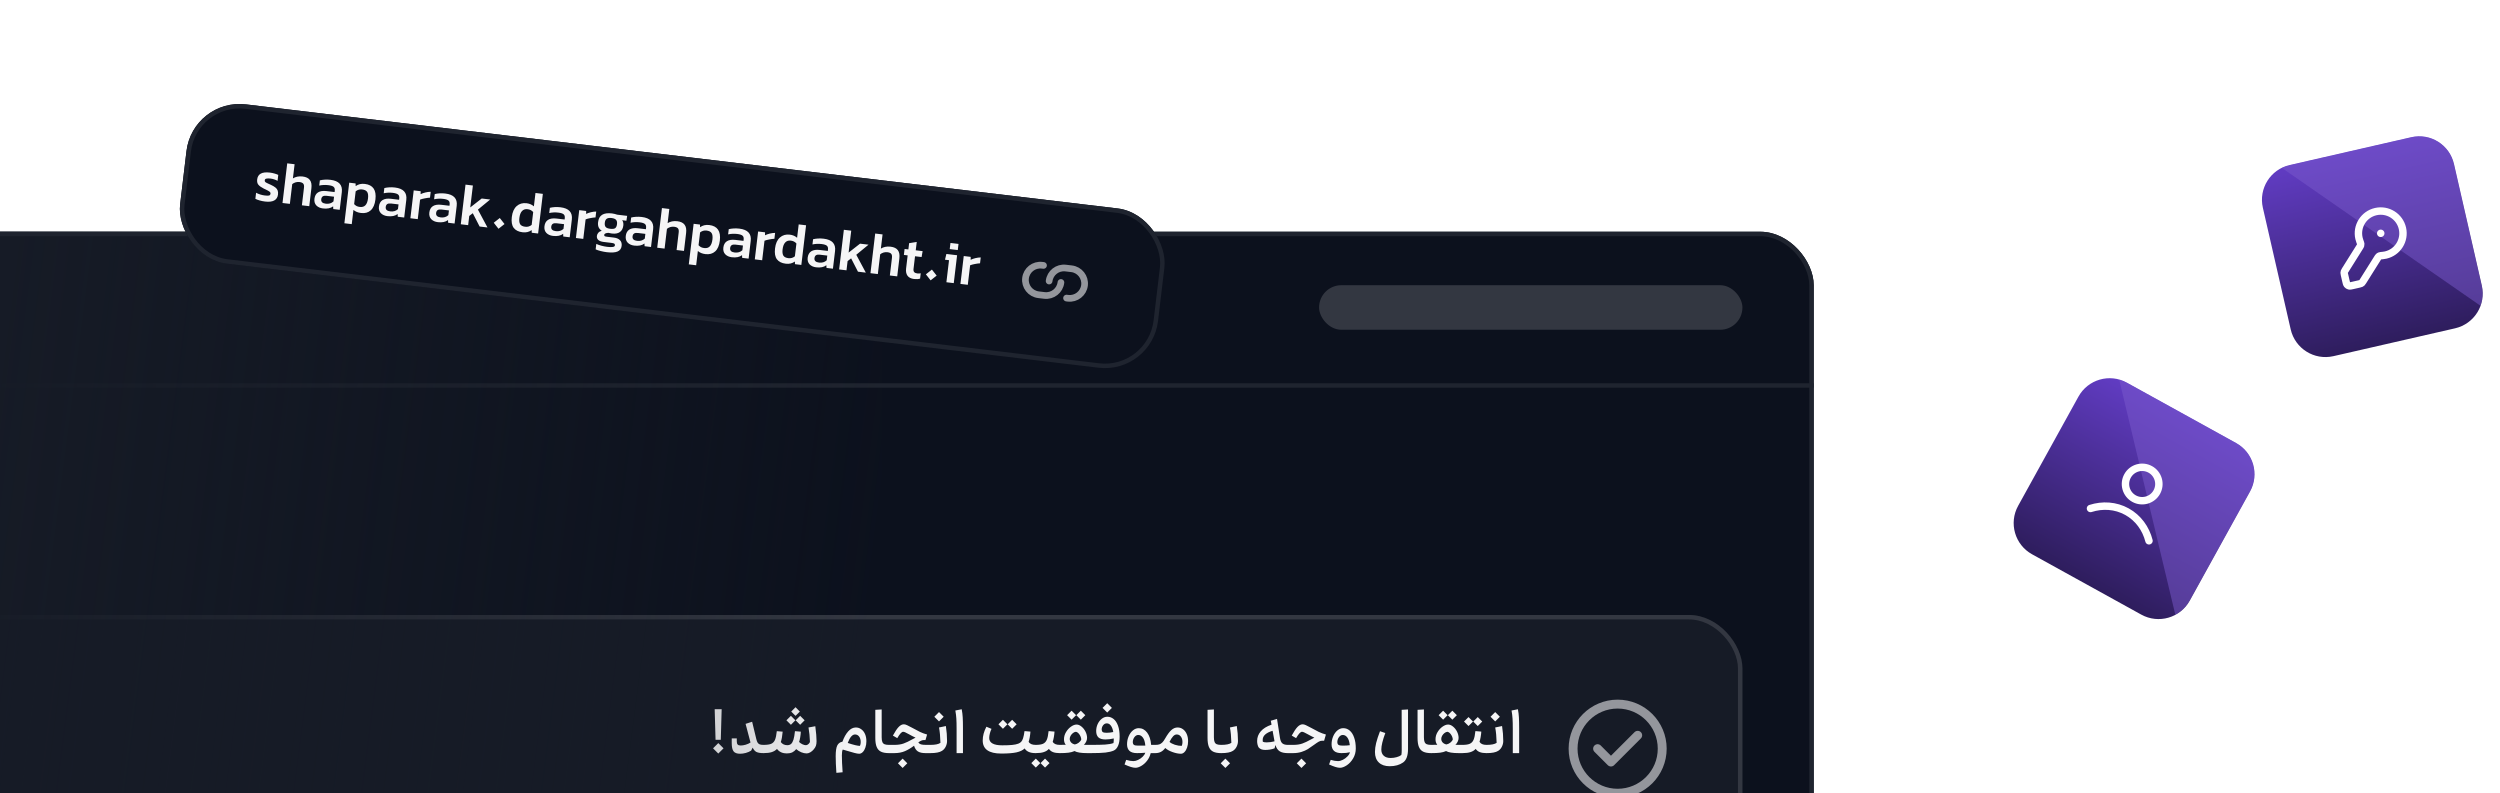
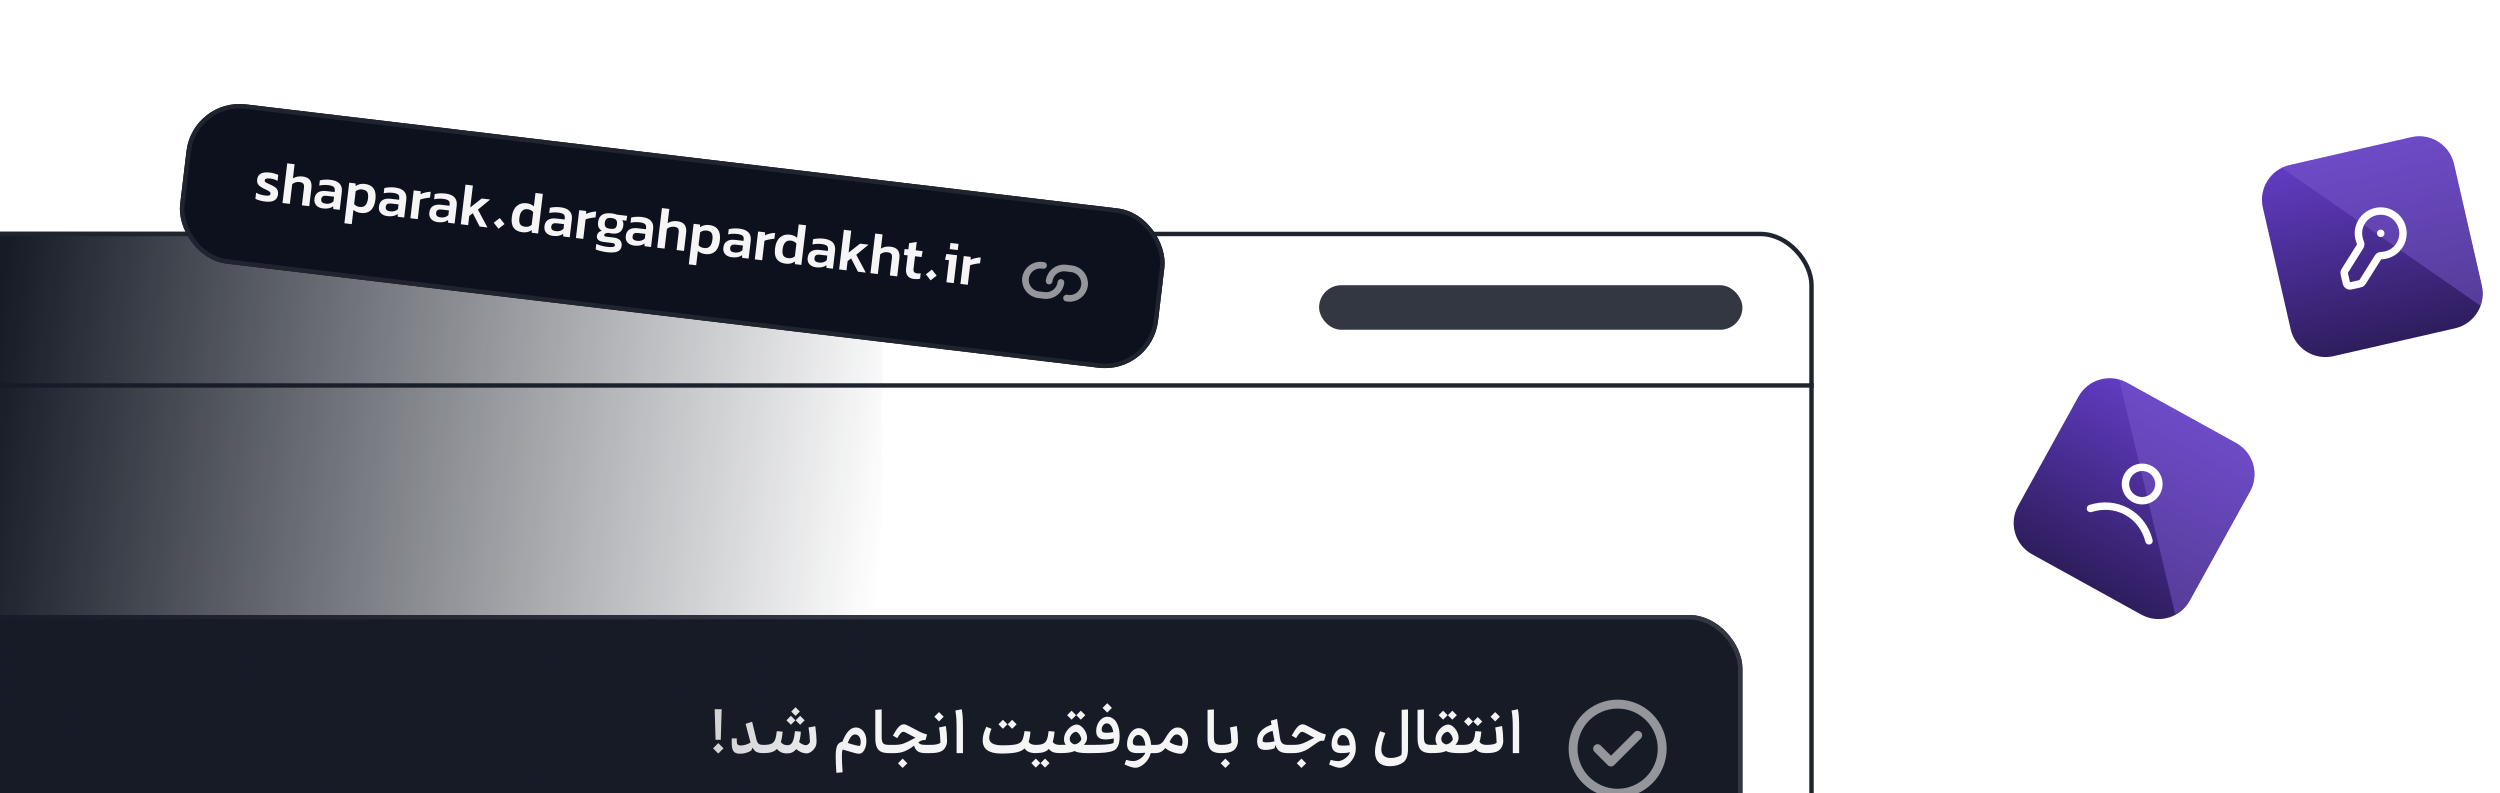
<svg xmlns="http://www.w3.org/2000/svg" width="561" height="178" viewBox="0 0 561 178" fill="none">
  <g filter="url(#filter0_d_14454_29231)">
    <g clip-path="url(#clip0_14454_29231)">
-       <rect x="-93" y="20" width="500" height="380" rx="12" fill="#0C111D" />
      <rect x="-93.5" y="19.5" width="501" height="35" stroke="#1F242F" />
      <rect x="296" y="32" width="95" height="10" rx="5" fill="#333741" />
      <g filter="url(#filter1_dd_14454_29231)">
        <rect x="-42" y="78" width="433" height="80" rx="12" fill="#161B26" />
        <rect x="-41.5" y="78.5" width="432" height="79" rx="11.5" stroke="#333741" />
        <path d="M161.745 106.004H160.569L160.373 99.144H161.941L161.745 106.004ZM161.185 109.098L160.009 107.922L161.185 106.746L162.361 107.922L161.185 109.098ZM171.34 109C170.649 109 170.122 108.916 169.758 108.748C169.403 108.571 169.118 108.244 168.904 107.768L168.554 108.44C168.218 108.655 167.821 108.827 167.364 108.958C166.916 109.079 166.486 109.14 166.076 109.14C165.376 109.14 164.886 108.958 164.606 108.594C164.335 108.23 164.2 107.623 164.2 106.774V105.696H165.334V106.34C165.334 106.676 165.399 106.919 165.53 107.068C165.67 107.217 165.894 107.292 166.202 107.292C166.547 107.292 166.925 107.231 167.336 107.11C167.746 106.989 168.106 106.825 168.414 106.62L167.308 102.434L168.778 101.958L169.702 105.794C169.786 106.167 169.888 106.452 170.01 106.648C170.131 106.835 170.29 106.965 170.486 107.04C170.691 107.115 170.976 107.152 171.34 107.152V109ZM182.954 102.966C183.141 104.385 183.234 105.505 183.234 106.326C183.234 106.737 183.187 107.077 183.094 107.348C183.001 107.619 182.833 107.894 182.59 108.174C182.385 108.426 182.133 108.641 181.834 108.818C181.535 108.986 181.265 109.07 181.022 109.07C180.63 109.07 180.219 108.981 179.79 108.804C179.361 108.617 178.987 108.384 178.67 108.104C178.418 108.421 178.124 108.664 177.788 108.832C177.452 108.991 177.032 109.07 176.528 109.07C176.089 109.07 175.679 108.986 175.296 108.818C174.913 108.641 174.601 108.389 174.358 108.062C174.041 108.389 173.644 108.627 173.168 108.776C172.692 108.925 172.081 109 171.334 109C171.203 109 171.101 108.925 171.026 108.776C170.951 108.627 170.914 108.407 170.914 108.118C170.914 107.819 170.951 107.586 171.026 107.418C171.101 107.241 171.203 107.152 171.334 107.152C172.09 107.152 172.659 107.073 173.042 106.914C173.425 106.755 173.709 106.466 173.896 106.046C174.083 105.617 174.223 104.959 174.316 104.072L175.632 104.184C175.595 104.641 175.539 105.08 175.464 105.5C175.389 105.92 175.305 106.256 175.212 106.508C175.361 106.732 175.567 106.909 175.828 107.04C176.089 107.161 176.365 107.222 176.654 107.222C177.009 107.222 177.293 107.129 177.508 106.942C177.732 106.746 177.914 106.424 178.054 105.976C178.194 105.519 178.306 104.884 178.39 104.072L179.706 104.184C179.687 104.604 179.641 105.033 179.566 105.472C179.491 105.911 179.407 106.251 179.314 106.494C179.51 106.69 179.757 106.863 180.056 107.012C180.355 107.152 180.621 107.222 180.854 107.222C181.031 107.222 181.218 107.138 181.414 106.97C181.619 106.793 181.731 106.606 181.75 106.41C181.713 105.309 181.605 104.254 181.428 103.246L182.954 102.966ZM178.516 100.642L177.55 99.676L178.516 98.696L179.482 99.676L178.516 100.642ZM179.552 102.644L178.544 101.636L179.552 100.628L180.56 101.636L179.552 102.644ZM177.48 102.644L176.472 101.636L177.48 100.628L178.488 101.636L177.48 102.644ZM191.87 104.814C191.254 104.814 190.708 105.449 190.232 106.718C191.548 107.157 192.463 107.376 192.976 107.376C193.088 107.115 193.144 106.835 193.144 106.536C193.144 106.023 193.028 105.607 192.794 105.29C192.561 104.973 192.253 104.814 191.87 104.814ZM192.052 103.246C192.5 103.246 192.902 103.377 193.256 103.638C193.62 103.89 193.905 104.249 194.11 104.716C194.316 105.183 194.418 105.719 194.418 106.326C194.418 106.839 194.344 107.311 194.194 107.74C194.054 108.169 193.858 108.51 193.606 108.762C193.354 109.014 193.084 109.14 192.794 109.14C192.542 109.14 192.174 109.075 191.688 108.944C191.203 108.813 190.62 108.645 189.938 108.44L189.112 108.202C188.982 108.454 188.916 108.888 188.916 109.504C188.916 110.493 188.972 111.758 189.084 113.298L187.684 113.424C187.582 111.949 187.53 110.703 187.53 109.686C187.53 108.566 187.647 107.768 187.88 107.292C188.123 106.807 188.51 106.522 189.042 106.438C189.388 105.477 189.817 104.707 190.33 104.128C190.853 103.54 191.427 103.246 192.052 103.246ZM199.485 109C198.738 109 198.141 108.893 197.693 108.678C197.254 108.463 196.932 108.109 196.727 107.614C196.521 107.119 196.419 106.447 196.419 105.598V99.284L197.847 99.2V105.458C197.847 105.915 197.898 106.265 198.001 106.508C198.103 106.751 198.271 106.919 198.505 107.012C198.738 107.105 199.065 107.152 199.485 107.152V109ZM202.83 102.532C203.026 102.532 203.264 102.597 203.544 102.728C203.824 102.849 204.216 103.05 204.72 103.33C205.383 103.694 205.957 103.997 206.442 104.24C206.937 104.473 207.469 104.669 208.038 104.828L207.674 106.074H207.254C207.077 106.074 206.89 106.121 206.694 106.214C206.508 106.298 206.298 106.429 206.064 106.606C206.214 106.811 206.414 106.956 206.666 107.04C206.928 107.115 207.315 107.152 207.828 107.152H208.752V109H207.702C206.956 109 206.382 108.874 205.98 108.622C205.588 108.37 205.299 107.941 205.112 107.334C204.459 107.838 203.782 108.244 203.082 108.552C202.392 108.851 201.589 109 200.674 109H199.484C199.354 109 199.251 108.925 199.176 108.776C199.102 108.627 199.064 108.407 199.064 108.118C199.064 107.81 199.102 107.572 199.176 107.404C199.251 107.236 199.354 107.152 199.484 107.152H200.702C201.514 107.152 202.2 107.049 202.76 106.844C203.33 106.639 203.941 106.349 204.594 105.976C204.94 105.78 205.224 105.631 205.448 105.528C205.047 105.351 204.538 105.089 203.922 104.744C203.586 104.557 203.325 104.422 203.138 104.338C202.952 104.254 202.793 104.212 202.662 104.212C202.336 104.212 201.897 104.688 201.346 105.64L200.366 105.066C200.852 104.17 201.281 103.526 201.654 103.134C202.037 102.733 202.429 102.532 202.83 102.532ZM202.55 112.332L201.5 111.282L202.55 110.232L203.6 111.282L202.55 112.332ZM212.254 102.924C212.431 104.072 212.52 105.192 212.52 106.284C212.52 106.723 212.417 107.147 212.212 107.558C212.016 107.959 211.736 108.272 211.372 108.496C210.859 108.832 209.986 109 208.754 109C208.623 109 208.521 108.925 208.446 108.776C208.371 108.627 208.334 108.407 208.334 108.118C208.334 107.819 208.371 107.586 208.446 107.418C208.521 107.241 208.623 107.152 208.754 107.152C209.855 107.152 210.616 106.998 211.036 106.69C210.999 105.299 210.891 104.151 210.714 103.246L212.254 102.924ZM210.714 101.888L209.664 100.838L210.714 99.788L211.764 100.838L210.714 101.888ZM214.66 103.554C214.66 102.574 214.642 101.813 214.604 101.272C214.576 100.731 214.502 100.119 214.38 99.438L215.808 99.158C215.93 99.793 216.004 100.399 216.032 100.978C216.07 101.547 216.088 102.373 216.088 103.456V109H214.66V103.554ZM232.393 109C231.179 109 230.358 108.65 229.929 107.95C229.527 108.351 228.916 108.645 228.095 108.832C227.283 109.009 226.149 109.098 224.693 109.098C221.911 109.098 220.521 108.118 220.521 106.158C220.521 105.159 220.796 104.133 221.347 103.078L222.495 103.554C222.336 103.871 222.21 104.221 222.117 104.604C222.023 104.977 221.977 105.313 221.977 105.612C221.977 106.144 222.219 106.55 222.705 106.83C223.19 107.11 223.918 107.25 224.889 107.25C225.813 107.25 226.559 107.222 227.129 107.166C227.698 107.11 228.16 107.012 228.515 106.872C228.776 106.769 228.986 106.634 229.145 106.466C229.313 106.298 229.457 106.027 229.579 105.654C229.7 105.281 229.807 104.749 229.901 104.058L231.231 104.17C231.203 104.59 231.151 105.01 231.077 105.43C231.002 105.85 230.918 106.191 230.825 106.452C231.077 106.919 231.599 107.152 232.393 107.152V109ZM227.129 103.54L226.121 102.532L227.129 101.524L228.137 102.532L227.129 103.54ZM225.057 103.54L224.049 102.532L225.057 101.524L226.065 102.532L225.057 103.54ZM237.797 109C237.199 109 236.7 108.925 236.299 108.776C235.907 108.627 235.599 108.384 235.375 108.048C235.095 108.365 234.717 108.603 234.241 108.762C233.774 108.921 233.158 109 232.393 109C232.262 109 232.159 108.925 232.085 108.776C232.01 108.627 231.973 108.407 231.973 108.118C231.973 107.819 232.01 107.586 232.085 107.418C232.159 107.241 232.262 107.152 232.393 107.152C233.13 107.152 233.685 107.068 234.059 106.9C234.441 106.723 234.721 106.424 234.899 106.004C235.085 105.575 235.221 104.926 235.305 104.058L236.635 104.17C236.607 104.59 236.555 105.01 236.481 105.43C236.406 105.85 236.322 106.191 236.229 106.452C236.481 106.919 237.003 107.152 237.797 107.152V109ZM234.507 112.248L233.499 111.24L234.507 110.232L235.515 111.24L234.507 112.248ZM232.435 112.248L231.427 111.24L232.435 110.232L233.443 111.24L232.435 112.248ZM243.995 109C242.604 109 241.648 108.846 241.125 108.538C240.733 108.715 240.285 108.837 239.781 108.902C239.277 108.967 238.614 109 237.793 109C237.662 109 237.56 108.925 237.485 108.776C237.41 108.627 237.373 108.407 237.373 108.118C237.373 107.819 237.41 107.586 237.485 107.418C237.56 107.241 237.662 107.152 237.793 107.152C238.204 107.152 238.661 107.143 239.165 107.124C238.894 106.825 238.759 106.415 238.759 105.892C238.759 105.332 238.908 104.8 239.207 104.296C239.515 103.783 239.888 103.372 240.327 103.064C240.775 102.747 241.195 102.588 241.587 102.588C241.951 102.588 242.315 102.737 242.679 103.036C243.052 103.335 243.356 103.717 243.589 104.184C243.822 104.651 243.939 105.122 243.939 105.598C243.939 105.878 243.869 106.158 243.729 106.438C243.598 106.718 243.426 106.951 243.211 107.138C243.435 107.147 243.962 107.152 244.793 107.152V109H243.995ZM241.195 107.054C241.503 106.998 241.792 106.867 242.063 106.662C242.343 106.447 242.534 106.205 242.637 105.934C242.609 105.551 242.474 105.183 242.231 104.828C241.988 104.473 241.722 104.268 241.433 104.212C241.209 104.231 240.99 104.324 240.775 104.492C240.56 104.66 240.383 104.865 240.243 105.108C240.112 105.341 240.047 105.575 240.047 105.808C240.047 106.107 240.15 106.373 240.355 106.606C240.57 106.83 240.85 106.979 241.195 107.054ZM242.539 101.496L241.531 100.488L242.539 99.48L243.547 100.488L242.539 101.496ZM240.467 101.496L239.459 100.488L240.467 99.48L241.475 100.488L240.467 101.496ZM248.489 100.838C249.012 100.838 249.478 101.006 249.889 101.342C250.309 101.678 250.64 102.182 250.883 102.854C251.126 103.526 251.247 104.352 251.247 105.332C251.247 106.153 251.13 106.825 250.897 107.348C250.664 107.871 250.351 108.225 249.959 108.412C249.483 108.627 248.853 108.781 248.069 108.874C247.294 108.958 246.202 109 244.793 109C244.662 109 244.56 108.925 244.485 108.776C244.41 108.627 244.373 108.407 244.373 108.118C244.373 107.829 244.41 107.595 244.485 107.418C244.56 107.241 244.662 107.152 244.793 107.152C246.184 107.152 247.248 107.129 247.985 107.082C248.732 107.035 249.357 106.923 249.861 106.746C249.908 106.513 249.931 106.209 249.931 105.836V105.71C249.296 105.859 248.671 105.934 248.055 105.934C247.346 105.934 246.823 105.78 246.487 105.472C246.151 105.155 245.983 104.674 245.983 104.03C245.983 103.489 246.095 102.971 246.319 102.476C246.552 101.981 246.86 101.585 247.243 101.286C247.626 100.987 248.041 100.838 248.489 100.838ZM247.215 103.736C247.234 103.988 247.318 104.17 247.467 104.282C247.626 104.385 247.915 104.436 248.335 104.436C248.811 104.436 249.306 104.38 249.819 104.268C249.707 103.633 249.525 103.153 249.273 102.826C249.03 102.49 248.727 102.322 248.363 102.322C248.036 102.322 247.761 102.467 247.537 102.756C247.322 103.036 247.215 103.363 247.215 103.736ZM248.461 99.9L247.411 98.85L248.461 97.8L249.511 98.85L248.461 99.9ZM258.215 109C258.066 109.635 257.795 110.204 257.403 110.708C257.011 111.212 256.577 111.599 256.101 111.87C255.625 112.15 255.191 112.29 254.799 112.29C254.51 112.29 254.169 112.229 253.777 112.108C253.385 111.987 252.909 111.8 252.349 111.548L252.713 110.512C253.32 110.699 253.866 110.792 254.351 110.792C254.678 110.792 255.028 110.699 255.401 110.512C255.784 110.335 256.12 110.101 256.409 109.812C256.708 109.523 256.904 109.224 256.997 108.916C256.288 108.972 255.677 109 255.163 109C254.389 109 253.819 108.832 253.455 108.496C253.091 108.16 252.909 107.67 252.909 107.026C252.909 106.382 253.031 105.78 253.273 105.22C253.516 104.66 253.838 104.217 254.239 103.89C254.641 103.563 255.07 103.4 255.527 103.4C256.283 103.4 256.913 103.731 257.417 104.394C257.921 105.057 258.22 105.976 258.313 107.152H259.251V109H258.215ZM254.197 106.494C254.207 106.821 254.295 107.04 254.463 107.152C254.631 107.264 254.944 107.32 255.401 107.32L257.011 107.306C256.937 106.494 256.755 105.897 256.465 105.514C256.176 105.122 255.831 104.926 255.429 104.926C255.103 104.926 254.818 105.085 254.575 105.402C254.342 105.71 254.216 106.074 254.197 106.494ZM264.256 103.246C264.704 103.246 265.105 103.377 265.46 103.638C265.814 103.89 266.094 104.249 266.3 104.716C266.505 105.183 266.608 105.719 266.608 106.326C266.608 106.839 266.533 107.311 266.384 107.74C266.244 108.169 266.048 108.51 265.796 108.762C265.553 109.014 265.287 109.14 264.998 109.14C264.447 109.14 263.817 109.014 263.108 108.762C262.408 108.51 261.866 108.207 261.484 107.852C261.176 108.263 260.84 108.557 260.476 108.734C260.121 108.911 259.715 109 259.258 109C259.127 109 259.024 108.925 258.95 108.776C258.875 108.627 258.838 108.407 258.838 108.118C258.838 107.819 258.875 107.586 258.95 107.418C259.024 107.241 259.127 107.152 259.258 107.152C259.612 107.152 259.911 107.115 260.154 107.04C260.396 106.956 260.62 106.811 260.826 106.606C261.031 106.401 261.246 106.097 261.47 105.696C261.955 104.847 262.412 104.226 262.842 103.834C263.271 103.442 263.742 103.246 264.256 103.246ZM264.06 104.814C263.77 104.814 263.5 104.949 263.248 105.22C262.996 105.481 262.725 105.901 262.436 106.48C262.706 106.732 263.108 106.947 263.64 107.124C264.172 107.292 264.685 107.376 265.18 107.376C265.292 107.115 265.348 106.835 265.348 106.536C265.348 106.023 265.226 105.607 264.984 105.29C264.75 104.973 264.442 104.814 264.06 104.814ZM274.038 109C273.291 109 272.694 108.893 272.246 108.678C271.807 108.463 271.485 108.109 271.28 107.614C271.074 107.119 270.972 106.447 270.972 105.598V99.284L272.4 99.2V105.458C272.4 105.915 272.451 106.265 272.554 106.508C272.656 106.751 272.824 106.919 273.058 107.012C273.291 107.105 273.618 107.152 274.038 107.152V109ZM277.537 102.924C277.714 104.072 277.803 105.192 277.803 106.284C277.803 106.723 277.7 107.147 277.495 107.558C277.299 107.959 277.019 108.272 276.655 108.496C276.142 108.832 275.269 109 274.037 109C273.906 109 273.804 108.925 273.729 108.776C273.654 108.627 273.617 108.407 273.617 108.118C273.617 107.819 273.654 107.586 273.729 107.418C273.804 107.241 273.906 107.152 274.037 107.152C275.138 107.152 275.899 106.998 276.319 106.69C276.282 105.299 276.174 104.151 275.997 103.246L277.537 102.924ZM274.975 112.332L273.925 111.282L274.975 110.232L276.025 111.282L274.975 112.332ZM288.987 109C288.212 109 287.605 108.865 287.167 108.594C286.737 108.323 286.415 107.852 286.201 107.18L286.019 107.922C285.701 108.043 285.351 108.137 284.969 108.202C284.595 108.258 284.245 108.286 283.919 108.286C283.247 108.286 282.757 108.099 282.449 107.726C282.346 107.577 282.262 107.371 282.197 107.11C282.131 106.849 282.099 106.578 282.099 106.298C282.099 105.467 282.369 104.739 282.911 104.114C283.461 103.479 284.269 102.98 285.333 102.616L285.165 101.734L286.565 101.328L287.223 105.57C287.316 106.177 287.498 106.592 287.769 106.816C288.039 107.04 288.445 107.152 288.987 107.152V109ZM283.345 106.06C283.345 106.163 283.354 106.289 283.373 106.438C283.55 106.541 283.835 106.592 284.227 106.592C284.777 106.592 285.37 106.513 286.005 106.354L285.571 103.988C284.824 104.212 284.264 104.497 283.891 104.842C283.527 105.178 283.345 105.584 283.345 106.06ZM296.708 106.214C296.438 106.214 296.172 106.289 295.91 106.438C295.649 106.587 295.29 106.83 294.832 107.166C294.328 107.539 293.876 107.852 293.474 108.104C293.082 108.347 292.606 108.557 292.046 108.734C291.486 108.911 290.861 109 290.17 109H288.98C288.85 109 288.747 108.925 288.672 108.776C288.598 108.627 288.56 108.407 288.56 108.118C288.56 107.81 288.598 107.572 288.672 107.404C288.747 107.236 288.85 107.152 288.98 107.152H290.198C291.01 107.152 291.696 107.049 292.256 106.844C292.826 106.639 293.437 106.349 294.09 105.976C294.436 105.78 294.72 105.631 294.944 105.528C294.543 105.351 294.034 105.089 293.418 104.744C293.082 104.557 292.821 104.422 292.634 104.338C292.448 104.254 292.289 104.212 292.158 104.212C291.832 104.212 291.393 104.688 290.842 105.64L289.862 105.066C290.348 104.17 290.777 103.526 291.15 103.134C291.533 102.733 291.925 102.532 292.326 102.532C292.522 102.532 292.76 102.597 293.04 102.728C293.32 102.849 293.712 103.05 294.216 103.33C294.879 103.694 295.453 103.997 295.938 104.24C296.433 104.473 296.965 104.669 297.534 104.828L297.128 106.228L296.708 106.214ZM292.046 112.332L290.996 111.282L292.046 110.232L293.096 111.282L292.046 112.332ZM301.424 103.4C301.975 103.4 302.46 103.582 302.88 103.946C303.309 104.31 303.641 104.837 303.874 105.528C304.117 106.209 304.238 107.017 304.238 107.95C304.238 108.771 304.042 109.513 303.65 110.176C303.258 110.839 302.782 111.357 302.222 111.73C301.662 112.103 301.153 112.29 300.696 112.29C300.407 112.29 300.066 112.229 299.674 112.108C299.282 111.987 298.806 111.8 298.246 111.548L298.61 110.512C299.217 110.699 299.763 110.792 300.248 110.792C300.593 110.792 300.957 110.694 301.34 110.498C301.732 110.302 302.073 110.05 302.362 109.742C302.661 109.443 302.847 109.135 302.922 108.818V108.804C302.418 108.935 301.797 109 301.06 109C300.285 109 299.716 108.832 299.352 108.496C298.988 108.16 298.806 107.67 298.806 107.026C298.806 106.382 298.927 105.78 299.17 105.22C299.413 104.66 299.735 104.217 300.136 103.89C300.537 103.563 300.967 103.4 301.424 103.4ZM300.094 106.494C300.103 106.821 300.192 107.04 300.36 107.152C300.528 107.264 300.841 107.32 301.298 107.32C301.933 107.32 302.465 107.287 302.894 107.222C302.81 106.438 302.623 105.859 302.334 105.486C302.054 105.113 301.718 104.926 301.326 104.926C300.999 104.926 300.715 105.085 300.472 105.402C300.239 105.71 300.113 106.074 300.094 106.494ZM315.96 108.062C315.96 109.565 315.592 110.577 314.854 111.1C314.061 111.66 313.058 111.94 311.844 111.94C310.799 111.94 309.987 111.66 309.408 111.1C308.83 110.549 308.54 109.761 308.54 108.734C308.54 108.137 308.629 107.469 308.806 106.732C308.993 105.995 309.282 105.113 309.674 104.086L310.864 104.492C310.267 106.097 309.968 107.329 309.968 108.188C309.968 108.795 310.15 109.261 310.514 109.588C310.878 109.924 311.396 110.092 312.068 110.092C312.526 110.092 312.969 110.031 313.398 109.91C313.828 109.798 314.182 109.635 314.462 109.42C314.518 109.159 314.546 108.799 314.546 108.342L314.532 99.284L315.96 99.2V108.062ZM321.165 109C320.418 109 319.821 108.893 319.373 108.678C318.934 108.463 318.612 108.109 318.407 107.614C318.201 107.119 318.099 106.447 318.099 105.598V99.284L319.527 99.2V105.458C319.527 105.915 319.578 106.265 319.681 106.508C319.783 106.751 319.951 106.919 320.185 107.012C320.418 107.105 320.745 107.152 321.165 107.152V109ZM327.366 109C325.975 109 325.019 108.846 324.496 108.538C324.104 108.715 323.656 108.837 323.152 108.902C322.648 108.967 321.985 109 321.164 109C321.033 109 320.931 108.925 320.856 108.776C320.781 108.627 320.744 108.407 320.744 108.118C320.744 107.819 320.781 107.586 320.856 107.418C320.931 107.241 321.033 107.152 321.164 107.152C321.575 107.152 322.032 107.143 322.536 107.124C322.265 106.825 322.13 106.415 322.13 105.892C322.13 105.332 322.279 104.8 322.578 104.296C322.886 103.783 323.259 103.372 323.698 103.064C324.146 102.747 324.566 102.588 324.958 102.588C325.322 102.588 325.686 102.737 326.05 103.036C326.423 103.335 326.727 103.717 326.96 104.184C327.193 104.651 327.31 105.122 327.31 105.598C327.31 105.878 327.24 106.158 327.1 106.438C326.969 106.718 326.797 106.951 326.582 107.138C326.806 107.147 327.333 107.152 328.164 107.152V109H327.366ZM324.566 107.054C324.874 106.998 325.163 106.867 325.434 106.662C325.714 106.447 325.905 106.205 326.008 105.934C325.98 105.551 325.845 105.183 325.602 104.828C325.359 104.473 325.093 104.268 324.804 104.212C324.58 104.231 324.361 104.324 324.146 104.492C323.931 104.66 323.754 104.865 323.614 105.108C323.483 105.341 323.418 105.575 323.418 105.808C323.418 106.107 323.521 106.373 323.726 106.606C323.941 106.83 324.221 106.979 324.566 107.054ZM325.91 101.496L324.902 100.488L325.91 99.48L326.918 100.488L325.91 101.496ZM323.838 101.496L322.83 100.488L323.838 99.48L324.846 100.488L323.838 101.496ZM333.568 109C332.971 109 332.471 108.925 332.07 108.776C331.678 108.627 331.37 108.384 331.146 108.048C330.866 108.365 330.488 108.603 330.012 108.762C329.545 108.921 328.929 109 328.164 109C328.033 109 327.931 108.925 327.856 108.776C327.781 108.627 327.744 108.407 327.744 108.118C327.744 107.819 327.781 107.586 327.856 107.418C327.931 107.241 328.033 107.152 328.164 107.152C328.901 107.152 329.457 107.068 329.83 106.9C330.213 106.723 330.493 106.424 330.67 106.004C330.857 105.575 330.992 104.926 331.076 104.058L332.406 104.17C332.378 104.59 332.327 105.01 332.252 105.43C332.177 105.85 332.093 106.191 332 106.452C332.252 106.919 332.775 107.152 333.568 107.152V109ZM331.608 102.924L330.6 101.916L331.608 100.908L332.616 101.916L331.608 102.924ZM329.536 102.924L328.528 101.916L329.536 100.908L330.544 101.916L329.536 102.924ZM337.064 102.924C337.242 104.072 337.33 105.192 337.33 106.284C337.33 106.723 337.228 107.147 337.022 107.558C336.826 107.959 336.546 108.272 336.182 108.496C335.669 108.832 334.796 109 333.564 109C333.434 109 333.331 108.925 333.256 108.776C333.182 108.627 333.144 108.407 333.144 108.118C333.144 107.819 333.182 107.586 333.256 107.418C333.331 107.241 333.434 107.152 333.564 107.152C334.666 107.152 335.426 106.998 335.846 106.69C335.809 105.299 335.702 104.151 335.524 103.246L337.064 102.924ZM335.524 101.888L334.474 100.838L335.524 99.788L336.574 100.838L335.524 101.888ZM339.471 103.554C339.471 102.574 339.452 101.813 339.415 101.272C339.387 100.731 339.312 100.119 339.191 99.438L340.619 99.158C340.74 99.793 340.815 100.399 340.843 100.978C340.88 101.547 340.899 102.373 340.899 103.456V109H339.471V103.554Z" fill="#F5F5F6" />
        <path d="M40.636 132L39.82 131.184L40.636 130.356L41.464 131.184L40.636 132ZM49.284 132C48.716 132 48.284 131.924 47.988 131.772C47.7 131.612 47.464 131.308 47.28 130.86L46.992 131.412C46.688 131.612 46.328 131.78 45.912 131.916C45.496 132.052 45.108 132.12 44.748 132.12C44.204 132.12 43.816 131.976 43.584 131.688C43.352 131.392 43.236 130.912 43.236 130.248V129.42H43.956V130.032C43.956 130.392 44.02 130.652 44.148 130.812C44.284 130.964 44.512 131.04 44.832 131.04C45.176 131.04 45.556 130.968 45.972 130.824C46.388 130.68 46.744 130.488 47.04 130.248L46.044 126.456L46.92 126.156L47.724 129.492C47.828 129.9 47.936 130.204 48.048 130.404C48.168 130.604 48.32 130.74 48.504 130.812C48.688 130.884 48.948 130.92 49.284 130.92V132ZM59.249 127.008C59.313 127.472 59.369 127.972 59.417 128.508C59.465 129.044 59.489 129.484 59.489 129.828C59.489 130.188 59.449 130.488 59.369 130.728C59.289 130.96 59.137 131.192 58.913 131.424C58.745 131.6 58.545 131.752 58.313 131.88C58.081 132 57.873 132.06 57.689 132.06C57.385 132.06 57.049 131.976 56.681 131.808C56.321 131.632 55.997 131.416 55.709 131.16C55.493 131.448 55.241 131.672 54.953 131.832C54.673 131.984 54.321 132.06 53.897 132.06C53.521 132.06 53.165 131.98 52.829 131.82C52.501 131.652 52.225 131.42 52.001 131.124C51.713 131.428 51.357 131.652 50.933 131.796C50.517 131.932 49.969 132 49.289 132C49.177 132 49.089 131.956 49.025 131.868C48.961 131.772 48.929 131.64 48.929 131.472C48.929 131.312 48.965 131.18 49.037 131.076C49.101 130.972 49.185 130.92 49.289 130.92C49.993 130.92 50.529 130.84 50.897 130.68C51.273 130.512 51.553 130.22 51.737 129.804C51.929 129.38 52.069 128.756 52.157 127.932L52.973 128.004C52.893 128.964 52.745 129.696 52.529 130.2C52.673 130.448 52.877 130.64 53.141 130.776C53.405 130.912 53.689 130.98 53.993 130.98C54.329 130.98 54.609 130.884 54.833 130.692C55.065 130.5 55.253 130.184 55.397 129.744C55.541 129.296 55.653 128.692 55.733 127.932L56.549 128.004C56.525 128.412 56.473 128.82 56.393 129.228C56.321 129.636 56.233 129.968 56.129 130.224C56.329 130.424 56.577 130.6 56.873 130.752C57.177 130.904 57.441 130.98 57.665 130.98C57.849 130.98 58.045 130.884 58.253 130.692C58.469 130.492 58.589 130.288 58.613 130.08C58.597 129.24 58.501 128.272 58.325 127.176L59.249 127.008ZM55.673 124.992L54.977 124.296L55.673 123.6L56.369 124.296L55.673 124.992ZM56.549 126.6L55.817 125.868L56.549 125.136L57.281 125.868L56.549 126.6ZM54.797 126.6L54.065 125.868L54.797 125.136L55.529 125.868L54.797 126.6ZM63.985 132C63.377 132 62.889 131.912 62.521 131.736C62.153 131.552 61.881 131.256 61.705 130.848C61.537 130.44 61.453 129.888 61.453 129.192V123.768L62.317 123.744V129.144C62.317 129.624 62.369 129.992 62.473 130.248C62.585 130.504 62.757 130.68 62.989 130.776C63.229 130.872 63.561 130.92 63.985 130.92V132ZM66.864 126.96C66.936 127.416 66.988 127.9 67.02 128.412C67.06 128.924 67.08 129.376 67.08 129.768C67.08 130.128 67.012 130.464 66.876 130.776C66.74 131.08 66.536 131.328 66.264 131.52C66.048 131.664 65.748 131.78 65.364 131.868C64.98 131.956 64.52 132 63.984 132C63.872 132 63.784 131.956 63.72 131.868C63.656 131.772 63.624 131.64 63.624 131.472C63.624 131.312 63.66 131.18 63.732 131.076C63.796 130.972 63.88 130.92 63.984 130.92C65.072 130.92 65.812 130.748 66.204 130.404C66.196 129.9 66.164 129.344 66.108 128.736C66.06 128.12 65.992 127.6 65.904 127.176L66.864 126.96ZM64.74 134.796L63.984 134.04L64.74 133.284L65.496 134.04L64.74 134.796ZM76.031 132C76.143 132.152 76.199 132.332 76.199 132.54C76.199 132.98 76.011 133.4 75.635 133.8C75.267 134.208 74.763 134.532 74.123 134.772C73.483 135.02 72.783 135.144 72.023 135.144C71.039 135.144 70.291 134.916 69.779 134.46C69.275 134.012 69.023 133.356 69.023 132.492C69.023 131.956 69.099 131.376 69.251 130.752C69.411 130.12 69.651 129.392 69.971 128.568L70.691 128.844C70.435 129.508 70.235 130.132 70.091 130.716C69.955 131.292 69.887 131.784 69.887 132.192C69.887 132.8 70.079 133.264 70.463 133.584C70.847 133.912 71.419 134.076 72.179 134.076C72.891 134.076 73.559 133.948 74.183 133.692C74.807 133.444 75.235 133.132 75.467 132.756C75.419 132.564 75.315 132.412 75.155 132.3C74.995 132.188 74.723 132.1 74.339 132.036C73.963 131.98 73.423 131.948 72.719 131.94L72.959 130.92H76.883V132H76.031ZM81.231 127.32C81.599 127.32 81.931 127.428 82.227 127.644C82.523 127.86 82.755 128.164 82.923 128.556C83.099 128.94 83.187 129.384 83.187 129.888C83.187 130.312 83.131 130.696 83.019 131.04C82.915 131.376 82.767 131.64 82.575 131.832C82.391 132.024 82.183 132.12 81.951 132.12C81.471 132.12 80.919 132.008 80.295 131.784C79.671 131.552 79.187 131.276 78.843 130.956C78.579 131.324 78.287 131.592 77.967 131.76C77.647 131.92 77.287 132 76.887 132C76.775 132 76.687 131.956 76.623 131.868C76.559 131.772 76.527 131.64 76.527 131.472C76.527 131.312 76.563 131.18 76.635 131.076C76.699 130.972 76.783 130.92 76.887 130.92C77.191 130.92 77.447 130.884 77.655 130.812C77.863 130.732 78.063 130.592 78.255 130.392C78.447 130.192 78.651 129.892 78.867 129.492C79.275 128.756 79.659 128.212 80.019 127.86C80.379 127.5 80.783 127.32 81.231 127.32ZM81.087 128.304C80.791 128.304 80.511 128.448 80.247 128.736C79.991 129.016 79.703 129.476 79.383 130.116C79.679 130.38 80.099 130.604 80.643 130.788C81.187 130.972 81.703 131.064 82.191 131.064C82.319 130.728 82.383 130.396 82.383 130.068C82.383 129.548 82.267 129.124 82.035 128.796C81.803 128.468 81.487 128.304 81.087 128.304ZM93.137 132C92.521 132 92.029 131.884 91.661 131.652C91.301 131.42 91.037 131.028 90.869 130.476L90.749 130.992C90.437 131.112 90.101 131.204 89.741 131.268C89.389 131.332 89.069 131.364 88.781 131.364C88.181 131.364 87.761 131.204 87.521 130.884C87.441 130.78 87.373 130.628 87.317 130.428C87.269 130.228 87.245 130.02 87.245 129.804C87.245 129.116 87.493 128.508 87.989 127.98C88.485 127.452 89.209 127.032 90.161 126.72L90.017 125.928L90.881 125.688L91.457 129.336C91.553 129.936 91.729 130.352 91.985 130.584C92.249 130.808 92.633 130.92 93.137 130.92V132ZM88.001 129.72C88.001 129.928 88.021 130.092 88.061 130.212C88.213 130.316 88.497 130.368 88.913 130.368C89.153 130.368 89.433 130.344 89.753 130.296C90.081 130.24 90.417 130.156 90.761 130.044L90.749 129.948L90.317 127.56C88.773 128.024 88.001 128.744 88.001 129.72ZM100.317 129.66C100.221 129.644 100.101 129.636 99.957 129.636C99.701 129.636 99.445 129.708 99.189 129.852C98.933 129.988 98.593 130.204 98.169 130.5C97.721 130.812 97.329 131.068 96.993 131.268C96.657 131.468 96.261 131.64 95.805 131.784C95.357 131.928 94.869 132 94.341 132H93.141C93.029 132 92.941 131.952 92.877 131.856C92.813 131.76 92.781 131.632 92.781 131.472C92.781 131.304 92.817 131.172 92.889 131.076C92.953 130.972 93.037 130.92 93.141 130.92H94.365C95.045 130.92 95.641 130.812 96.153 130.596C96.673 130.38 97.237 130.076 97.845 129.684C98.213 129.452 98.521 129.272 98.769 129.144C98.505 129.016 98.237 128.876 97.965 128.724C97.693 128.572 97.449 128.436 97.233 128.316C96.897 128.116 96.637 127.976 96.453 127.896C96.277 127.808 96.125 127.764 95.997 127.764C95.669 127.764 95.229 128.24 94.677 129.192L94.053 128.808C94.461 128.088 94.825 127.564 95.145 127.236C95.465 126.908 95.789 126.744 96.117 126.744C96.277 126.744 96.469 126.8 96.693 126.912C96.925 127.024 97.257 127.204 97.689 127.452C98.241 127.772 98.737 128.04 99.177 128.256C99.617 128.472 100.081 128.652 100.569 128.796L100.317 129.66ZM95.733 134.796L94.977 134.04L95.733 133.284L96.489 134.04L95.733 134.796ZM104.089 127.476C104.553 127.476 104.957 127.632 105.301 127.944C105.653 128.248 105.921 128.688 106.105 129.264C106.297 129.84 106.393 130.52 106.393 131.304C106.393 131.904 106.233 132.472 105.913 133.008C105.593 133.552 105.197 133.988 104.725 134.316C104.253 134.652 103.817 134.82 103.417 134.82C103.169 134.82 102.897 134.776 102.601 134.688C102.305 134.6 101.921 134.452 101.449 134.244L101.701 133.596C102.245 133.796 102.713 133.896 103.105 133.896C103.409 133.896 103.745 133.792 104.113 133.584C104.481 133.384 104.801 133.124 105.073 132.804C105.345 132.492 105.505 132.18 105.553 131.868C105.089 131.956 104.533 132 103.885 132C103.197 132 102.697 131.872 102.385 131.616C102.081 131.352 101.929 130.952 101.929 130.416C101.929 129.912 102.029 129.432 102.229 128.976C102.429 128.52 102.693 128.156 103.021 127.884C103.357 127.612 103.713 127.476 104.089 127.476ZM102.745 130.092C102.745 130.332 102.781 130.516 102.853 130.644C102.933 130.764 103.061 130.852 103.237 130.908C103.413 130.956 103.669 130.98 104.005 130.98C104.573 130.98 105.089 130.948 105.553 130.884C105.489 130.028 105.313 129.404 105.025 129.012C104.745 128.612 104.409 128.412 104.017 128.412C103.793 128.412 103.581 128.492 103.381 128.652C103.189 128.804 103.033 129.012 102.913 129.276C102.801 129.532 102.745 129.804 102.745 130.092ZM120.601 132C120.113 132 119.693 131.928 119.341 131.784C118.997 131.632 118.729 131.384 118.537 131.04C118.177 131.392 117.637 131.652 116.917 131.82C116.205 131.988 115.221 132.072 113.965 132.072C112.789 132.072 111.909 131.868 111.325 131.46C110.741 131.052 110.449 130.46 110.449 129.684C110.449 129.3 110.509 128.892 110.629 128.46C110.749 128.02 110.917 127.596 111.133 127.188L111.817 127.5C111.673 127.78 111.557 128.1 111.469 128.46C111.381 128.812 111.337 129.12 111.337 129.384C111.337 129.896 111.569 130.292 112.033 130.572C112.505 130.852 113.197 130.992 114.109 130.992C114.885 130.992 115.529 130.964 116.041 130.908C116.561 130.852 116.989 130.76 117.325 130.632C117.597 130.528 117.813 130.396 117.973 130.236C118.141 130.068 118.285 129.808 118.405 129.456C118.525 129.096 118.629 128.584 118.717 127.92L119.545 128.004C119.505 128.412 119.445 128.812 119.365 129.204C119.293 129.596 119.205 129.92 119.101 130.176C119.333 130.672 119.833 130.92 120.601 130.92V132ZM116.089 127.512L115.357 126.78L116.089 126.048L116.821 126.78L116.089 127.512ZM114.337 127.512L113.605 126.78L114.337 126.048L115.069 126.78L114.337 127.512ZM130.558 127.008C130.622 127.472 130.678 127.972 130.726 128.508C130.774 129.044 130.798 129.484 130.798 129.828C130.798 130.188 130.758 130.488 130.678 130.728C130.598 130.96 130.446 131.192 130.222 131.424C130.054 131.6 129.854 131.752 129.622 131.88C129.39 132 129.182 132.06 128.998 132.06C128.694 132.06 128.358 131.976 127.99 131.808C127.63 131.632 127.306 131.416 127.018 131.16C126.802 131.448 126.55 131.672 126.262 131.832C125.982 131.984 125.63 132.06 125.206 132.06C124.83 132.06 124.474 131.98 124.138 131.82C123.81 131.652 123.534 131.42 123.31 131.124C123.022 131.428 122.666 131.652 122.242 131.796C121.826 131.932 121.278 132 120.598 132C120.486 132 120.398 131.956 120.334 131.868C120.27 131.772 120.238 131.64 120.238 131.472C120.238 131.312 120.274 131.18 120.346 131.076C120.41 130.972 120.494 130.92 120.598 130.92C121.302 130.92 121.838 130.84 122.206 130.68C122.582 130.512 122.862 130.22 123.046 129.804C123.238 129.38 123.378 128.756 123.466 127.932L124.282 128.004C124.202 128.964 124.054 129.696 123.838 130.2C123.982 130.448 124.186 130.64 124.45 130.776C124.714 130.912 124.998 130.98 125.302 130.98C125.638 130.98 125.918 130.884 126.142 130.692C126.374 130.5 126.562 130.184 126.706 129.744C126.85 129.296 126.962 128.692 127.042 127.932L127.858 128.004C127.834 128.412 127.782 128.82 127.702 129.228C127.63 129.636 127.542 129.968 127.438 130.224C127.638 130.424 127.886 130.6 128.182 130.752C128.486 130.904 128.75 130.98 128.974 130.98C129.158 130.98 129.354 130.884 129.562 130.692C129.778 130.492 129.898 130.288 129.922 130.08C129.906 129.24 129.81 128.272 129.634 127.176L130.558 127.008ZM126.982 124.992L126.286 124.296L126.982 123.6L127.678 124.296L126.982 124.992ZM127.858 126.6L127.126 125.868L127.858 125.136L128.59 125.868L127.858 126.6ZM126.106 126.6L125.374 125.868L126.106 125.136L126.838 125.868L126.106 126.6ZM132.918 127.296C132.918 126.472 132.902 125.836 132.87 125.388C132.846 124.94 132.782 124.436 132.678 123.876L133.542 123.684C133.646 124.236 133.71 124.752 133.734 125.232C133.766 125.712 133.782 126.392 133.782 127.272V132H132.918V127.296ZM137.811 126.168C138.667 126.632 139.323 127.228 139.779 127.956C140.243 128.684 140.475 129.468 140.475 130.308C140.475 130.58 140.391 130.856 140.223 131.136C140.063 131.408 139.875 131.596 139.659 131.7C139.379 131.828 139.023 131.928 138.591 132C138.167 132.08 137.723 132.12 137.259 132.12C136.643 132.12 136.211 131.976 135.963 131.688C135.723 131.4 135.603 130.92 135.603 130.248V129.42H136.323V130.032C136.323 130.4 136.395 130.66 136.539 130.812C136.691 130.964 136.955 131.04 137.331 131.04C137.747 131.04 138.167 131.004 138.591 130.932C139.023 130.852 139.391 130.748 139.695 130.62C139.679 129.932 139.475 129.276 139.083 128.652C138.699 128.02 138.131 127.5 137.379 127.092L137.811 126.168ZM145.38 132C145.068 132 144.808 131.96 144.6 131.88C144.392 131.792 144.22 131.656 144.084 131.472V131.7C144.084 132.116 143.956 132.568 143.7 133.056C143.444 133.552 143.124 133.968 142.74 134.304C142.356 134.648 141.992 134.82 141.648 134.82C141.28 134.82 140.776 134.688 140.136 134.424L140.364 133.752C140.7 133.848 141.016 133.896 141.312 133.896C141.56 133.896 141.832 133.776 142.128 133.536C142.432 133.296 142.688 133 142.896 132.648C143.104 132.304 143.208 131.984 143.208 131.688C143.208 131.008 143.044 129.82 142.716 128.124L143.592 127.92L143.856 129.372C143.936 129.852 144.092 130.232 144.324 130.512C144.564 130.784 144.916 130.92 145.38 130.92V132ZM148.263 126.96C148.335 127.416 148.387 127.9 148.419 128.412C148.459 128.924 148.479 129.376 148.479 129.768C148.479 130.128 148.411 130.464 148.275 130.776C148.139 131.08 147.935 131.328 147.663 131.52C147.447 131.664 147.147 131.78 146.763 131.868C146.379 131.956 145.919 132 145.383 132C145.271 132 145.183 131.956 145.119 131.868C145.055 131.772 145.023 131.64 145.023 131.472C145.023 131.312 145.059 131.18 145.131 131.076C145.195 130.972 145.279 130.92 145.383 130.92C146.471 130.92 147.211 130.748 147.603 130.404C147.595 129.9 147.563 129.344 147.507 128.736C147.459 128.12 147.391 127.6 147.303 127.176L148.263 126.96ZM146.139 134.796L145.383 134.04L146.139 133.284L146.895 134.04L146.139 134.796ZM155.063 130.476C155.575 130.14 155.987 129.856 156.299 129.624C156.619 129.392 156.879 129.168 157.079 128.952C156.967 128.664 156.763 128.452 156.467 128.316C156.179 128.18 155.847 128.112 155.471 128.112C155.191 128.112 154.859 128.16 154.475 128.256C154.099 128.344 153.707 128.472 153.299 128.64C153.611 129.032 153.923 129.396 154.235 129.732C154.555 130.06 154.831 130.308 155.063 130.476ZM158.699 132C157.883 132 157.247 131.984 156.791 131.952C156.335 131.912 155.963 131.848 155.675 131.76C155.387 131.664 155.119 131.524 154.871 131.34C154.399 131.676 154.035 132.032 153.779 132.408C153.531 132.792 153.407 133.164 153.407 133.524C153.407 133.732 153.423 133.9 153.455 134.028C153.623 134.308 153.883 134.504 154.235 134.616C154.587 134.728 155.079 134.784 155.711 134.784C156.063 134.784 156.451 134.76 156.875 134.712C157.299 134.664 157.687 134.604 158.039 134.532L158.135 135.552C157.783 135.64 157.379 135.708 156.923 135.756C156.475 135.812 156.035 135.84 155.603 135.84C154.531 135.84 153.759 135.664 153.287 135.312C152.815 134.96 152.579 134.416 152.579 133.68C152.579 133.152 152.715 132.636 152.987 132.132C153.267 131.628 153.647 131.192 154.127 130.824C153.807 130.536 153.467 130.176 153.107 129.744C152.755 129.312 152.563 129.02 152.531 128.868C152.531 128.708 152.559 128.524 152.615 128.316C152.679 128.108 152.739 127.984 152.795 127.944C153.251 127.712 153.727 127.532 154.223 127.404C154.727 127.268 155.183 127.2 155.591 127.2C155.943 127.2 156.287 127.26 156.623 127.38C156.959 127.492 157.235 127.664 157.451 127.896C157.667 128.12 157.775 128.396 157.775 128.724C157.775 128.852 157.743 129.032 157.679 129.264C157.567 129.624 157.007 130.128 155.999 130.776C156.191 130.832 156.467 130.872 156.827 130.896C157.187 130.912 157.811 130.92 158.699 130.92V132ZM155.159 126.036L154.403 125.28L155.159 124.524L155.915 125.28L155.159 126.036ZM162.859 132C162.299 132 161.867 131.924 161.563 131.772C161.267 131.612 161.051 131.356 160.915 131.004L160.687 131.46C160.199 131.82 159.535 132 158.695 132C158.583 132 158.495 131.956 158.431 131.868C158.367 131.772 158.335 131.64 158.335 131.472C158.335 131.312 158.371 131.18 158.443 131.076C158.507 130.972 158.591 130.92 158.695 130.92C159.047 130.92 159.391 130.876 159.727 130.788C160.071 130.7 160.339 130.572 160.531 130.404C160.571 130.172 160.591 129.736 160.591 129.096V123.768L161.443 123.744V129.156C161.443 129.628 161.483 129.988 161.563 130.236C161.643 130.484 161.783 130.66 161.983 130.764C162.183 130.868 162.475 130.92 162.859 130.92V132ZM167.403 132C166.915 132 166.503 131.932 166.167 131.796C165.831 131.652 165.567 131.42 165.375 131.1C165.135 131.396 164.815 131.62 164.415 131.772C164.015 131.924 163.495 132 162.855 132C162.743 132 162.655 131.956 162.591 131.868C162.527 131.772 162.495 131.64 162.495 131.472C162.495 131.312 162.531 131.18 162.603 131.076C162.667 130.972 162.751 130.92 162.855 130.92C163.495 130.92 163.991 130.832 164.343 130.656C164.695 130.48 164.959 130.18 165.135 129.756C165.311 129.332 165.439 128.72 165.519 127.92L166.347 128.004C166.307 128.412 166.247 128.812 166.167 129.204C166.095 129.596 166.007 129.92 165.903 130.176C166.135 130.672 166.635 130.92 167.403 130.92V132ZM163.731 134.796L162.975 134.04L163.731 133.284L164.487 134.04L163.731 134.796ZM171.746 127.32C172.114 127.32 172.446 127.428 172.742 127.644C173.038 127.86 173.27 128.164 173.438 128.556C173.614 128.94 173.702 129.384 173.702 129.888C173.702 130.312 173.646 130.696 173.534 131.04C173.43 131.376 173.282 131.64 173.09 131.832C172.906 132.024 172.698 132.12 172.466 132.12C171.986 132.12 171.434 132.008 170.81 131.784C170.186 131.552 169.702 131.276 169.358 130.956C169.094 131.324 168.802 131.592 168.482 131.76C168.162 131.92 167.802 132 167.402 132C167.29 132 167.202 131.956 167.138 131.868C167.074 131.772 167.042 131.64 167.042 131.472C167.042 131.312 167.078 131.18 167.15 131.076C167.214 130.972 167.298 130.92 167.402 130.92C167.706 130.92 167.962 130.884 168.17 130.812C168.378 130.732 168.578 130.592 168.77 130.392C168.962 130.192 169.166 129.892 169.382 129.492C169.79 128.756 170.174 128.212 170.534 127.86C170.894 127.5 171.298 127.32 171.746 127.32ZM171.602 128.304C171.306 128.304 171.026 128.448 170.762 128.736C170.506 129.016 170.218 129.476 169.898 130.116C170.194 130.38 170.614 130.604 171.158 130.788C171.702 130.972 172.218 131.064 172.706 131.064C172.834 130.728 172.898 130.396 172.898 130.068C172.898 129.548 172.782 129.124 172.55 128.796C172.318 128.468 172.002 128.304 171.602 128.304ZM180.317 132C179.709 132 179.221 131.912 178.853 131.736C178.485 131.552 178.213 131.256 178.037 130.848C177.869 130.44 177.785 129.888 177.785 129.192V123.768L178.649 123.744V129.144C178.649 129.624 178.701 129.992 178.805 130.248C178.917 130.504 179.089 130.68 179.321 130.776C179.561 130.872 179.893 130.92 180.317 130.92V132ZM183.196 126.96C183.268 127.416 183.32 127.9 183.352 128.412C183.392 128.924 183.412 129.376 183.412 129.768C183.412 130.128 183.344 130.464 183.208 130.776C183.072 131.08 182.868 131.328 182.596 131.52C182.38 131.664 182.08 131.78 181.696 131.868C181.312 131.956 180.852 132 180.316 132C180.204 132 180.116 131.956 180.052 131.868C179.988 131.772 179.956 131.64 179.956 131.472C179.956 131.312 179.992 131.18 180.064 131.076C180.128 130.972 180.212 130.92 180.316 130.92C181.404 130.92 182.144 130.748 182.536 130.404C182.528 129.9 182.496 129.344 182.44 128.736C182.392 128.12 182.324 127.6 182.236 127.176L183.196 126.96ZM181.072 134.796L180.316 134.04L181.072 133.284L181.828 134.04L181.072 134.796ZM197.616 132C197.128 132 196.708 131.928 196.356 131.784C196.012 131.632 195.744 131.384 195.552 131.04C195.192 131.392 194.652 131.652 193.932 131.82C193.22 131.988 192.236 132.072 190.98 132.072C189.804 132.072 188.924 131.868 188.34 131.46C187.756 131.052 187.464 130.46 187.464 129.684C187.464 129.3 187.524 128.892 187.644 128.46C187.764 128.02 187.932 127.596 188.148 127.188L188.832 127.5C188.688 127.78 188.572 128.1 188.484 128.46C188.396 128.812 188.352 129.12 188.352 129.384C188.352 129.896 188.584 130.292 189.048 130.572C189.52 130.852 190.212 130.992 191.124 130.992C191.9 130.992 192.544 130.964 193.056 130.908C193.576 130.852 194.004 130.76 194.34 130.632C194.612 130.528 194.828 130.396 194.988 130.236C195.156 130.068 195.3 129.808 195.42 129.456C195.54 129.096 195.644 128.584 195.732 127.92L196.56 128.004C196.52 128.412 196.46 128.812 196.38 129.204C196.308 129.596 196.22 129.92 196.116 130.176C196.348 130.672 196.848 130.92 197.616 130.92V132ZM191.676 134.796L190.92 134.04L191.676 133.284L192.432 134.04L191.676 134.796ZM207.573 127.008C207.637 127.472 207.693 127.972 207.741 128.508C207.789 129.044 207.813 129.484 207.813 129.828C207.813 130.188 207.773 130.488 207.693 130.728C207.613 130.96 207.461 131.192 207.237 131.424C207.069 131.6 206.869 131.752 206.637 131.88C206.405 132 206.197 132.06 206.013 132.06C205.709 132.06 205.373 131.976 205.005 131.808C204.645 131.632 204.321 131.416 204.033 131.16C203.817 131.448 203.565 131.672 203.277 131.832C202.997 131.984 202.645 132.06 202.221 132.06C201.845 132.06 201.489 131.98 201.153 131.82C200.825 131.652 200.549 131.42 200.325 131.124C200.037 131.428 199.681 131.652 199.257 131.796C198.841 131.932 198.293 132 197.613 132C197.501 132 197.413 131.956 197.349 131.868C197.285 131.772 197.253 131.64 197.253 131.472C197.253 131.312 197.289 131.18 197.361 131.076C197.425 130.972 197.509 130.92 197.613 130.92C198.317 130.92 198.853 130.84 199.221 130.68C199.597 130.512 199.877 130.22 200.061 129.804C200.253 129.38 200.393 128.756 200.481 127.932L201.297 128.004C201.217 128.964 201.069 129.696 200.853 130.2C200.997 130.448 201.201 130.64 201.465 130.776C201.729 130.912 202.013 130.98 202.317 130.98C202.653 130.98 202.933 130.884 203.157 130.692C203.389 130.5 203.577 130.184 203.721 129.744C203.865 129.296 203.977 128.692 204.057 127.932L204.873 128.004C204.849 128.412 204.797 128.82 204.717 129.228C204.645 129.636 204.557 129.968 204.453 130.224C204.653 130.424 204.901 130.6 205.197 130.752C205.501 130.904 205.765 130.98 205.989 130.98C206.173 130.98 206.369 130.884 206.577 130.692C206.793 130.492 206.913 130.288 206.937 130.08C206.921 129.24 206.825 128.272 206.649 127.176L207.573 127.008ZM212.309 132C211.701 132 211.213 131.912 210.845 131.736C210.477 131.552 210.205 131.256 210.029 130.848C209.861 130.44 209.777 129.888 209.777 129.192V123.768L210.641 123.744V129.144C210.641 129.624 210.693 129.992 210.797 130.248C210.909 130.504 211.081 130.68 211.313 130.776C211.553 130.872 211.885 130.92 212.309 130.92V132ZM216.857 132C216.369 132 215.957 131.932 215.621 131.796C215.285 131.652 215.021 131.42 214.829 131.1C214.589 131.396 214.269 131.62 213.869 131.772C213.469 131.924 212.949 132 212.309 132C212.197 132 212.109 131.956 212.045 131.868C211.981 131.772 211.949 131.64 211.949 131.472C211.949 131.312 211.985 131.18 212.057 131.076C212.121 130.972 212.205 130.92 212.309 130.92C212.949 130.92 213.445 130.832 213.797 130.656C214.149 130.48 214.413 130.18 214.589 129.756C214.765 129.332 214.893 128.72 214.973 127.92L215.801 128.004C215.761 128.412 215.701 128.812 215.621 129.204C215.549 129.596 215.461 129.92 215.357 130.176C215.589 130.672 216.089 130.92 216.857 130.92V132ZM214.325 126.828L213.569 126.072L214.325 125.316L215.081 126.072L214.325 126.828ZM221.403 132C220.915 132 220.503 131.932 220.167 131.796C219.831 131.652 219.567 131.42 219.375 131.1C219.135 131.396 218.815 131.62 218.415 131.772C218.015 131.924 217.495 132 216.855 132C216.743 132 216.655 131.956 216.591 131.868C216.527 131.772 216.495 131.64 216.495 131.472C216.495 131.312 216.531 131.18 216.603 131.076C216.667 130.972 216.751 130.92 216.855 130.92C217.495 130.92 217.991 130.832 218.343 130.656C218.695 130.48 218.959 130.18 219.135 129.756C219.311 129.332 219.439 128.72 219.519 127.92L220.347 128.004C220.307 128.412 220.247 128.812 220.167 129.204C220.095 129.596 220.007 129.92 219.903 130.176C220.135 130.672 220.635 130.92 221.403 130.92V132ZM219.747 126.84L219.015 126.108L219.747 125.376L220.479 126.108L219.747 126.84ZM217.995 126.84L217.263 126.108L217.995 125.376L218.727 126.108L217.995 126.84ZM225.746 127.32C226.114 127.32 226.446 127.428 226.742 127.644C227.038 127.86 227.27 128.164 227.438 128.556C227.614 128.94 227.702 129.384 227.702 129.888C227.702 130.312 227.646 130.696 227.534 131.04C227.43 131.376 227.282 131.64 227.09 131.832C226.906 132.024 226.698 132.12 226.466 132.12C225.986 132.12 225.434 132.008 224.81 131.784C224.186 131.552 223.702 131.276 223.358 130.956C223.094 131.324 222.802 131.592 222.482 131.76C222.162 131.92 221.802 132 221.402 132C221.29 132 221.202 131.956 221.138 131.868C221.074 131.772 221.042 131.64 221.042 131.472C221.042 131.312 221.078 131.18 221.15 131.076C221.214 130.972 221.298 130.92 221.402 130.92C221.706 130.92 221.962 130.884 222.17 130.812C222.378 130.732 222.578 130.592 222.77 130.392C222.962 130.192 223.166 129.892 223.382 129.492C223.79 128.756 224.174 128.212 224.534 127.86C224.894 127.5 225.298 127.32 225.746 127.32ZM225.602 128.304C225.306 128.304 225.026 128.448 224.762 128.736C224.506 129.016 224.218 129.476 223.898 130.116C224.194 130.38 224.614 130.604 225.158 130.788C225.702 130.972 226.218 131.064 226.706 131.064C226.834 130.728 226.898 130.396 226.898 130.068C226.898 129.548 226.782 129.124 226.55 128.796C226.318 128.468 226.002 128.304 225.602 128.304ZM234.317 132C233.709 132 233.221 131.912 232.853 131.736C232.485 131.552 232.213 131.256 232.037 130.848C231.869 130.44 231.785 129.888 231.785 129.192V123.768L232.649 123.744V129.144C232.649 129.624 232.701 129.992 232.805 130.248C232.917 130.504 233.089 130.68 233.321 130.776C233.561 130.872 233.893 130.92 234.317 130.92V132ZM238.516 128.304C238.22 128.304 237.94 128.448 237.676 128.736C237.42 129.016 237.132 129.476 236.812 130.116C237.108 130.38 237.528 130.604 238.072 130.788C238.616 130.972 239.132 131.064 239.62 131.064C239.748 130.728 239.812 130.396 239.812 130.068C239.812 129.548 239.696 129.124 239.464 128.796C239.232 128.468 238.916 128.304 238.516 128.304ZM242.812 132C241.7 132 240.936 131.548 240.52 130.644C240.44 131.084 240.296 131.44 240.088 131.712C239.888 131.984 239.652 132.12 239.38 132.12C238.9 132.12 238.348 132.008 237.724 131.784C237.1 131.552 236.616 131.276 236.272 130.956C236.008 131.324 235.716 131.592 235.396 131.76C235.076 131.92 234.716 132 234.316 132C234.204 132 234.116 131.956 234.052 131.868C233.988 131.772 233.956 131.64 233.956 131.472C233.956 131.312 233.992 131.18 234.064 131.076C234.128 130.972 234.212 130.92 234.316 130.92C234.62 130.92 234.876 130.884 235.084 130.812C235.292 130.732 235.492 130.592 235.684 130.392C235.876 130.192 236.08 129.892 236.296 129.492C236.704 128.756 237.088 128.212 237.448 127.86C237.808 127.5 238.212 127.32 238.66 127.32C239.076 127.32 239.436 127.456 239.74 127.728C240.052 128 240.336 128.424 240.592 129C240.808 129.504 241.02 129.896 241.228 130.176C241.444 130.448 241.672 130.64 241.912 130.752C242.16 130.864 242.46 130.92 242.812 130.92V132ZM252.773 127.008C252.837 127.472 252.893 127.972 252.941 128.508C252.989 129.044 253.013 129.484 253.013 129.828C253.013 130.188 252.973 130.488 252.893 130.728C252.813 130.96 252.661 131.192 252.437 131.424C252.269 131.6 252.069 131.752 251.837 131.88C251.605 132 251.397 132.06 251.213 132.06C250.909 132.06 250.573 131.976 250.205 131.808C249.845 131.632 249.521 131.416 249.233 131.16C249.017 131.448 248.765 131.672 248.477 131.832C248.197 131.984 247.845 132.06 247.421 132.06C247.045 132.06 246.689 131.98 246.353 131.82C246.025 131.652 245.749 131.42 245.525 131.124C245.237 131.428 244.881 131.652 244.457 131.796C244.041 131.932 243.493 132 242.812 132C242.7 132 242.612 131.956 242.548 131.868C242.484 131.772 242.452 131.64 242.452 131.472C242.452 131.312 242.488 131.18 242.56 131.076C242.624 130.972 242.708 130.92 242.812 130.92C243.517 130.92 244.053 130.84 244.421 130.68C244.797 130.512 245.077 130.22 245.261 129.804C245.453 129.38 245.593 128.756 245.681 127.932L246.497 128.004C246.417 128.964 246.269 129.696 246.053 130.2C246.197 130.448 246.401 130.64 246.665 130.776C246.929 130.912 247.213 130.98 247.517 130.98C247.853 130.98 248.133 130.884 248.357 130.692C248.589 130.5 248.777 130.184 248.921 129.744C249.065 129.296 249.177 128.692 249.257 127.932L250.073 128.004C250.049 128.412 249.997 128.82 249.917 129.228C249.845 129.636 249.757 129.968 249.653 130.224C249.853 130.424 250.101 130.6 250.397 130.752C250.701 130.904 250.965 130.98 251.189 130.98C251.373 130.98 251.569 130.884 251.777 130.692C251.993 130.492 252.113 130.288 252.137 130.08C252.121 129.24 252.025 128.272 251.849 127.176L252.773 127.008ZM249.197 124.992L248.501 124.296L249.197 123.6L249.893 124.296L249.197 124.992ZM250.073 126.6L249.341 125.868L250.073 125.136L250.805 125.868L250.073 126.6ZM248.321 126.6L247.589 125.868L248.321 125.136L249.053 125.868L248.321 126.6ZM267.214 132C266.726 132 266.306 131.928 265.954 131.784C265.61 131.632 265.342 131.384 265.15 131.04C264.79 131.392 264.25 131.652 263.53 131.82C262.818 131.988 261.834 132.072 260.578 132.072C259.402 132.072 258.522 131.868 257.938 131.46C257.354 131.052 257.062 130.46 257.062 129.684C257.062 129.3 257.122 128.892 257.242 128.46C257.362 128.02 257.53 127.596 257.746 127.188L258.43 127.5C258.286 127.78 258.17 128.1 258.082 128.46C257.994 128.812 257.95 129.12 257.95 129.384C257.95 129.896 258.182 130.292 258.646 130.572C259.118 130.852 259.81 130.992 260.722 130.992C261.498 130.992 262.142 130.964 262.654 130.908C263.174 130.852 263.602 130.76 263.938 130.632C264.21 130.528 264.426 130.396 264.586 130.236C264.754 130.068 264.898 129.808 265.018 129.456C265.138 129.096 265.242 128.584 265.33 127.92L266.158 128.004C266.118 128.412 266.058 128.812 265.978 129.204C265.906 129.596 265.818 129.92 265.714 130.176C265.946 130.672 266.446 130.92 267.214 130.92V132ZM262.702 127.512L261.97 126.78L262.702 126.048L263.434 126.78L262.702 127.512ZM260.95 127.512L260.218 126.78L260.95 126.048L261.682 126.78L260.95 127.512ZM271.195 126.96C271.275 127.416 271.331 127.9 271.363 128.412C271.403 128.916 271.423 129.368 271.423 129.768C271.423 130.128 271.355 130.46 271.219 130.764C271.083 131.068 270.879 131.316 270.607 131.508C270.367 131.684 269.987 131.812 269.467 131.892C268.955 131.964 268.203 132 267.211 132C267.099 132 267.011 131.956 266.947 131.868C266.883 131.772 266.851 131.64 266.851 131.472C266.851 131.312 266.887 131.18 266.959 131.076C267.023 130.972 267.107 130.92 267.211 130.92C268.219 130.92 268.963 130.884 269.443 130.812C269.923 130.732 270.287 130.596 270.535 130.404C270.527 129.908 270.495 129.352 270.439 128.736C270.391 128.12 270.327 127.6 270.247 127.176L271.195 126.96ZM269.695 134.748L268.963 134.016L269.695 133.284L270.427 134.016L269.695 134.748ZM267.943 134.748L267.211 134.016L267.943 133.284L268.675 134.016L267.943 134.748ZM277.508 132C277.396 132.504 277.176 132.972 276.848 133.404C276.528 133.836 276.164 134.18 275.756 134.436C275.348 134.692 274.968 134.82 274.616 134.82C274.368 134.82 274.096 134.776 273.8 134.688C273.504 134.6 273.12 134.452 272.648 134.244L272.9 133.596C273.444 133.796 273.912 133.896 274.304 133.896C274.6 133.896 274.924 133.8 275.276 133.608C275.628 133.424 275.94 133.18 276.212 132.876C276.484 132.58 276.656 132.28 276.728 131.976L275.084 132C274.396 132 273.896 131.872 273.584 131.616C273.28 131.352 273.128 130.952 273.128 130.416C273.128 129.912 273.228 129.432 273.428 128.976C273.628 128.52 273.892 128.156 274.22 127.884C274.556 127.612 274.912 127.476 275.288 127.476C275.952 127.476 276.488 127.784 276.896 128.4C277.312 129.008 277.54 129.848 277.58 130.92H278.528V132H277.508ZM273.944 130.092C273.944 130.332 273.98 130.516 274.052 130.644C274.132 130.764 274.26 130.852 274.436 130.908C274.612 130.956 274.868 130.98 275.204 130.98L276.764 130.968C276.708 130.088 276.536 129.444 276.248 129.036C275.96 128.62 275.616 128.412 275.216 128.412C274.992 128.412 274.78 128.492 274.58 128.652C274.388 128.804 274.232 129.012 274.112 129.276C274 129.532 273.944 129.804 273.944 130.092ZM281.855 127.488C281.519 127.616 281.207 127.848 280.919 128.184C280.639 128.512 280.467 128.824 280.403 129.12C280.435 129.368 280.559 129.608 280.775 129.84C280.991 130.064 281.279 130.252 281.639 130.404C281.887 130.3 282.127 130.144 282.359 129.936C282.591 129.728 282.735 129.524 282.791 129.324C282.775 128.452 282.463 127.84 281.855 127.488ZM283.343 128.232C283.439 128.528 283.487 128.836 283.487 129.156C283.487 129.468 283.411 129.76 283.259 130.032C283.107 130.304 282.887 130.528 282.599 130.704C282.927 130.824 283.367 130.944 283.919 131.064C284.479 131.176 284.871 131.236 285.095 131.244C285.191 131.004 285.239 130.788 285.239 130.596C285.239 130.148 285.099 129.748 284.819 129.396C284.539 129.036 284.047 128.648 283.343 128.232ZM280.763 125.772C282.283 126.564 283.407 127.204 284.135 127.692C284.871 128.172 285.375 128.62 285.647 129.036C285.919 129.452 286.055 129.944 286.055 130.512C286.055 130.8 286.003 131.072 285.899 131.328C285.795 131.584 285.651 131.792 285.467 131.952C285.291 132.104 285.099 132.18 284.891 132.18C284.627 132.18 284.139 132.104 283.427 131.952C282.723 131.792 282.107 131.608 281.579 131.4C281.171 131.624 280.719 131.78 280.223 131.868C279.727 131.956 279.163 132 278.531 132C278.419 132 278.331 131.952 278.267 131.856C278.203 131.76 278.171 131.632 278.171 131.472C278.171 131.304 278.207 131.172 278.279 131.076C278.343 130.972 278.427 130.92 278.531 130.92C279.451 130.92 280.111 130.86 280.511 130.74C280.215 130.532 279.999 130.312 279.863 130.08C279.727 129.848 279.659 129.592 279.659 129.312C279.659 128.968 279.783 128.588 280.031 128.172C280.279 127.748 280.635 127.364 281.099 127.02L280.355 126.612L280.763 125.772ZM292.197 127.632C292.565 129.344 292.749 130.648 292.749 131.544C292.749 132.024 292.617 132.52 292.353 133.032C292.097 133.544 291.777 133.968 291.393 134.304C291.009 134.648 290.645 134.82 290.301 134.82C289.933 134.82 289.429 134.688 288.789 134.424L289.017 133.752C289.353 133.848 289.669 133.896 289.965 133.896C290.213 133.896 290.485 133.776 290.781 133.536C291.085 133.296 291.341 133 291.549 132.648C291.757 132.304 291.861 131.984 291.861 131.688C291.861 130.856 291.665 129.584 291.273 127.872L292.197 127.632ZM291.609 126.588L290.853 125.832L291.609 125.076L292.365 125.832L291.609 126.588ZM294.882 127.296C294.882 126.472 294.866 125.836 294.834 125.388C294.81 124.94 294.746 124.436 294.642 123.876L295.506 123.684C295.61 124.236 295.674 124.752 295.698 125.232C295.73 125.712 295.746 126.392 295.746 127.272V132H294.882V127.296ZM300.876 132C300.564 132 300.304 131.96 300.096 131.88C299.888 131.792 299.716 131.656 299.58 131.472V131.7C299.58 132.116 299.452 132.568 299.196 133.056C298.94 133.552 298.62 133.968 298.236 134.304C297.852 134.648 297.488 134.82 297.144 134.82C296.776 134.82 296.272 134.688 295.632 134.424L295.86 133.752C296.196 133.848 296.512 133.896 296.808 133.896C297.056 133.896 297.328 133.776 297.624 133.536C297.928 133.296 298.184 133 298.392 132.648C298.6 132.304 298.704 131.984 298.704 131.688C298.704 131.008 298.54 129.82 298.212 128.124L299.088 127.92L299.352 129.372C299.432 129.852 299.588 130.232 299.82 130.512C300.06 130.784 300.412 130.92 300.876 130.92V132ZM308.055 129.66C307.959 129.644 307.839 129.636 307.695 129.636C307.439 129.636 307.183 129.708 306.927 129.852C306.671 129.988 306.331 130.204 305.907 130.5C305.459 130.812 305.067 131.068 304.731 131.268C304.395 131.468 303.999 131.64 303.543 131.784C303.095 131.928 302.607 132 302.079 132H300.879C300.767 132 300.679 131.952 300.615 131.856C300.551 131.76 300.519 131.632 300.519 131.472C300.519 131.304 300.555 131.172 300.627 131.076C300.691 130.972 300.775 130.92 300.879 130.92H302.103C302.783 130.92 303.379 130.812 303.891 130.596C304.411 130.38 304.975 130.076 305.583 129.684C305.951 129.452 306.259 129.272 306.507 129.144C306.243 129.016 305.975 128.876 305.703 128.724C305.431 128.572 305.187 128.436 304.971 128.316C304.635 128.116 304.375 127.976 304.191 127.896C304.015 127.808 303.863 127.764 303.735 127.764C303.407 127.764 302.967 128.24 302.415 129.192L301.791 128.808C302.199 128.088 302.563 127.564 302.883 127.236C303.203 126.908 303.527 126.744 303.855 126.744C304.015 126.744 304.207 126.8 304.431 126.912C304.663 127.024 304.995 127.204 305.427 127.452C305.979 127.772 306.475 128.04 306.915 128.256C307.355 128.472 307.819 128.652 308.307 128.796L308.055 129.66ZM310.175 127.296C310.175 126.472 310.159 125.836 310.127 125.388C310.103 124.94 310.039 124.436 309.935 123.876L310.799 123.684C310.903 124.236 310.967 124.752 310.991 125.232C311.023 125.712 311.039 126.392 311.039 127.272V132H310.175V127.296ZM321.87 132C321.366 132 320.954 131.94 320.634 131.82C320.314 131.692 320.05 131.48 319.842 131.184C319.634 130.88 319.458 130.452 319.314 129.9C318.674 130.116 318.106 130.404 317.61 130.764C317.114 131.124 316.726 131.524 316.446 131.964C316.174 132.396 316.038 132.828 316.038 133.26C316.038 133.388 316.05 133.552 316.074 133.752C316.242 134.064 316.55 134.316 316.998 134.508C317.446 134.7 318.002 134.796 318.666 134.796C319.586 134.796 320.498 134.72 321.402 134.568L321.486 135.564C320.566 135.748 319.582 135.84 318.534 135.84C317.438 135.84 316.61 135.628 316.05 135.204C315.49 134.78 315.21 134.18 315.21 133.404C315.21 132.724 315.41 132.084 315.81 131.484C316.21 130.876 316.758 130.352 317.454 129.912C318.158 129.472 318.946 129.144 319.818 128.928C319.434 128.728 318.99 128.48 318.486 128.184C318.15 127.984 317.898 127.844 317.73 127.764C317.562 127.684 317.406 127.644 317.262 127.644C317.094 127.644 316.902 127.764 316.686 128.004C316.478 128.236 316.234 128.592 315.954 129.072L315.318 128.688C315.726 127.968 316.09 127.444 316.41 127.116C316.73 126.788 317.058 126.624 317.394 126.624C317.554 126.624 317.754 126.684 317.994 126.804C318.234 126.924 318.578 127.116 319.026 127.38C319.538 127.684 319.994 127.94 320.394 128.148C320.794 128.356 321.21 128.536 321.642 128.688L321.39 129.504C320.918 129.528 320.45 129.596 319.986 129.708C320.106 130.044 320.246 130.3 320.406 130.476C320.566 130.644 320.762 130.76 320.994 130.824C321.226 130.888 321.534 130.92 321.918 130.92H322.398V132H321.87ZM330.831 132C330.439 132 330.103 131.948 329.823 131.844C329.551 131.74 329.327 131.576 329.151 131.352L329.031 131.412C327.999 131.804 326.607 132 324.855 132H322.395C322.283 132 322.195 131.956 322.131 131.868C322.067 131.772 322.035 131.64 322.035 131.472C322.035 131.312 322.071 131.18 322.143 131.076C322.207 130.972 322.291 130.92 322.395 130.92H323.463C323.711 130.424 323.883 130.028 323.979 129.732C324.075 129.436 324.135 129.1 324.159 128.724C324.183 128.34 324.195 127.7 324.195 126.804V123.768L325.047 123.744V126.66C325.047 127.444 324.999 128.08 324.903 128.568C325.279 128.048 325.651 127.644 326.019 127.356C326.387 127.068 326.727 126.924 327.039 126.924C327.487 126.924 327.931 127.08 328.371 127.392C328.819 127.704 329.183 128.104 329.463 128.592C329.751 129.072 329.895 129.556 329.895 130.044C329.895 130.26 329.843 130.472 329.739 130.68C329.851 130.768 329.991 130.832 330.159 130.872C330.335 130.904 330.559 130.92 330.831 130.92V132ZM325.011 130.92C325.859 130.92 326.639 130.872 327.351 130.776C328.071 130.672 328.655 130.524 329.103 130.332C329.087 129.956 328.967 129.584 328.743 129.216C328.527 128.848 328.247 128.544 327.903 128.304C327.567 128.056 327.227 127.924 326.883 127.908C326.507 127.988 326.091 128.288 325.635 128.808C325.187 129.32 324.723 130.024 324.243 130.92H325.011ZM340.792 127.008C340.856 127.472 340.912 127.972 340.96 128.508C341.008 129.044 341.032 129.484 341.032 129.828C341.032 130.188 340.992 130.488 340.912 130.728C340.832 130.96 340.68 131.192 340.456 131.424C340.288 131.6 340.088 131.752 339.856 131.88C339.624 132 339.416 132.06 339.232 132.06C338.928 132.06 338.592 131.976 338.224 131.808C337.864 131.632 337.54 131.416 337.252 131.16C337.036 131.448 336.784 131.672 336.496 131.832C336.216 131.984 335.864 132.06 335.44 132.06C335.064 132.06 334.708 131.98 334.372 131.82C334.044 131.652 333.768 131.42 333.544 131.124C333.256 131.428 332.9 131.652 332.476 131.796C332.06 131.932 331.512 132 330.832 132C330.72 132 330.632 131.956 330.568 131.868C330.504 131.772 330.472 131.64 330.472 131.472C330.472 131.312 330.508 131.18 330.58 131.076C330.644 130.972 330.728 130.92 330.832 130.92C331.536 130.92 332.072 130.84 332.44 130.68C332.816 130.512 333.096 130.22 333.28 129.804C333.472 129.38 333.612 128.756 333.7 127.932L334.516 128.004C334.436 128.964 334.288 129.696 334.072 130.2C334.216 130.448 334.42 130.64 334.684 130.776C334.948 130.912 335.232 130.98 335.536 130.98C335.872 130.98 336.152 130.884 336.376 130.692C336.608 130.5 336.796 130.184 336.94 129.744C337.084 129.296 337.196 128.692 337.276 127.932L338.092 128.004C338.068 128.412 338.016 128.82 337.936 129.228C337.864 129.636 337.776 129.968 337.672 130.224C337.872 130.424 338.12 130.6 338.416 130.752C338.72 130.904 338.984 130.98 339.208 130.98C339.392 130.98 339.588 130.884 339.796 130.692C340.012 130.492 340.132 130.288 340.156 130.08C340.14 129.24 340.044 128.272 339.868 127.176L340.792 127.008Z" fill="#F5F5F6" />
        <path d="M358.5 108L361.5 111L367.5 105M373 108C373 113.523 368.523 118 363 118C357.477 118 353 113.523 353 108C353 102.477 357.477 98 363 98C368.523 98 373 102.477 373 108Z" stroke="#94969C" stroke-width="2" stroke-linecap="round" stroke-linejoin="round" />
        <g filter="url(#filter2_d_14454_29231)">
          <path d="M364 132.377C364 131.163 365.441 130.563 366.304 131.359L366.387 131.442L376.902 142.799C377.719 143.681 377.091 145.11 375.892 145.11H370.497L366.186 148.245C365.275 148.907 364 148.255 364 147.132V132.377Z" fill="#484848" stroke="white" stroke-width="2" />
        </g>
      </g>
      <rect x="-7" y="12" width="205" height="317" fill="url(#paint0_linear_14454_29231)" />
    </g>
    <rect x="-92.5" y="20.5" width="499" height="379" rx="11.5" stroke="#1F242F" />
  </g>
  <g filter="url(#filter3_dd_14454_29231)">
    <g clip-path="url(#clip1_14454_29231)">
      <rect x="43.266" y="6" width="221" height="36" rx="12" transform="rotate(6.807 43.266 6)" fill="#0C111D" />
      <path d="M61.531 28.991C61.039 29.252 60.362 29.331 59.501 29.228C59.074 29.177 58.661 29.095 58.261 28.981C57.87 28.869 57.551 28.746 57.304 28.613L57.467 27.251C57.739 27.406 58.048 27.537 58.393 27.643C58.746 27.752 59.085 27.825 59.41 27.864C59.864 27.918 60.183 27.923 60.367 27.879C60.561 27.827 60.671 27.69 60.698 27.468C60.72 27.282 60.649 27.128 60.485 27.005C60.33 26.883 60.031 26.716 59.586 26.503L59.212 26.331C58.627 26.036 58.215 25.742 57.978 25.451C57.74 25.159 57.651 24.763 57.711 24.263C57.783 23.651 58.051 23.218 58.514 22.963C58.978 22.699 59.66 22.62 60.559 22.728C60.901 22.768 61.241 22.837 61.577 22.934C61.923 23.031 62.211 23.136 62.442 23.248L62.283 24.583C62.063 24.453 61.813 24.344 61.532 24.254C61.252 24.164 60.982 24.103 60.722 24.073C60.305 24.023 59.985 24.027 59.762 24.085C59.549 24.134 59.431 24.257 59.408 24.451C59.386 24.637 59.44 24.779 59.569 24.879C59.707 24.98 59.981 25.121 60.392 25.302L60.74 25.456C61.203 25.671 61.559 25.878 61.808 26.077C62.057 26.276 62.223 26.498 62.307 26.743C62.4 26.989 62.425 27.293 62.381 27.654C62.307 28.275 62.024 28.721 61.531 28.991ZM66.313 24.923C66.03 25.012 65.784 25.142 65.575 25.314L65.046 29.749L63.392 29.552L64.454 20.655L66.108 20.852L65.728 24.035C66.013 23.853 66.339 23.723 66.705 23.645C67.081 23.567 67.477 23.553 67.894 23.603C68.673 23.696 69.22 23.959 69.535 24.391C69.86 24.815 69.974 25.435 69.877 26.251L69.397 30.268L67.743 30.071L68.211 26.151C68.263 25.715 68.211 25.403 68.054 25.216C67.899 25.018 67.599 24.893 67.155 24.84C66.886 24.808 66.605 24.836 66.313 24.923ZM74.758 30.302C74.208 30.735 73.442 30.892 72.46 30.775C71.848 30.702 71.358 30.479 70.989 30.106C70.63 29.725 70.488 29.224 70.562 28.603C70.641 27.945 70.909 27.469 71.367 27.176C71.834 26.884 72.462 26.785 73.249 26.879L75.084 27.098L75.118 26.82C75.165 26.422 75.087 26.13 74.883 25.946C74.681 25.753 74.274 25.62 73.662 25.547C72.976 25.465 72.3 25.497 71.635 25.643L71.774 24.475C72.094 24.391 72.463 24.337 72.879 24.311C73.296 24.286 73.722 24.299 74.157 24.351C76.048 24.577 76.897 25.496 76.704 27.108L76.23 31.084L74.784 30.911L74.758 30.302ZM72.086 28.714C72.017 29.289 72.358 29.621 73.109 29.71C73.804 29.793 74.379 29.622 74.834 29.197L74.96 28.141L73.278 27.94C72.907 27.896 72.625 27.937 72.431 28.064C72.237 28.192 72.122 28.408 72.086 28.714ZM81.008 31.795C80.313 31.712 79.748 31.48 79.314 31.1L78.933 34.297L77.279 34.099L78.365 24.994L79.797 25.165L79.811 25.759C80.109 25.55 80.422 25.404 80.751 25.321C81.09 25.239 81.463 25.223 81.871 25.272C83.706 25.491 84.498 26.652 84.247 28.756C84.114 29.868 83.763 30.681 83.194 31.196C82.636 31.703 81.907 31.903 81.008 31.795ZM80.023 30.24C80.228 30.339 80.469 30.406 80.747 30.439C81.275 30.502 81.689 30.378 81.99 30.066C82.3 29.755 82.497 29.242 82.582 28.529C82.662 27.862 82.598 27.375 82.39 27.068C82.192 26.762 81.814 26.576 81.258 26.51C80.73 26.447 80.248 26.587 79.812 26.929L79.469 29.807C79.645 29.988 79.829 30.132 80.023 30.24ZM89.23 32.029C88.68 32.462 87.914 32.62 86.931 32.502C86.32 32.429 85.829 32.206 85.46 31.833C85.102 31.452 84.959 30.951 85.034 30.33C85.112 29.672 85.38 29.197 85.838 28.904C86.306 28.611 86.933 28.512 87.721 28.607L89.556 28.826L89.589 28.547C89.636 28.149 89.558 27.858 89.355 27.674C89.152 27.48 88.745 27.347 88.134 27.274C87.448 27.192 86.772 27.224 86.106 27.37L86.245 26.203C86.566 26.119 86.934 26.064 87.351 26.038C87.767 26.013 88.193 26.026 88.629 26.078C90.519 26.304 91.368 27.223 91.176 28.836L90.701 32.812L89.256 32.639L89.23 32.029ZM86.557 30.442C86.489 31.016 86.83 31.348 87.58 31.438C88.275 31.521 88.85 31.35 89.305 30.925L89.431 29.868L87.749 29.667C87.379 29.623 87.096 29.665 86.903 29.792C86.709 29.919 86.594 30.136 86.557 30.442ZM95.316 28.512C94.884 28.592 94.534 28.687 94.267 28.796L93.745 33.175L92.09 32.977L92.837 26.722L94.394 26.907L94.385 27.569C94.686 27.417 95.044 27.291 95.46 27.19C95.876 27.089 96.272 27.038 96.649 27.036L96.491 28.356C96.141 28.371 95.75 28.423 95.316 28.512ZM100.538 33.379C99.988 33.812 99.222 33.97 98.24 33.852C97.628 33.779 97.138 33.556 96.769 33.183C96.41 32.802 96.268 32.301 96.342 31.68C96.421 31.022 96.689 30.547 97.147 30.253C97.614 29.961 98.242 29.862 99.029 29.956L100.864 30.175L100.897 29.897C100.945 29.499 100.867 29.208 100.663 29.023C100.461 28.83 100.054 28.697 99.442 28.624C98.756 28.542 98.08 28.574 97.414 28.72L97.554 27.553C97.874 27.469 98.242 27.414 98.659 27.388C99.076 27.363 99.502 27.376 99.937 27.428C101.828 27.654 102.677 28.573 102.484 30.186L102.01 34.161L100.564 33.989L100.538 33.379ZM97.865 31.791C97.797 32.366 98.138 32.698 98.889 32.788C99.584 32.871 100.159 32.7 100.614 32.275L100.74 31.218L99.058 31.017C98.687 30.973 98.405 31.015 98.211 31.142C98.017 31.269 97.902 31.486 97.865 31.791ZM105.3 32.453L105.053 34.525L103.399 34.327L104.461 25.43L106.115 25.628L105.527 30.549L108.093 28.543L109.998 28.77L107.246 31.036L109.39 35.042L107.625 34.832L106.092 31.843L105.3 32.453ZM111.863 35.337L110.798 33.984L112.151 32.919L113.216 34.272L111.863 35.337ZM118.367 36.072C118.037 36.154 117.664 36.171 117.247 36.121C116.357 36.015 115.701 35.688 115.278 35.139C114.864 34.591 114.721 33.775 114.851 32.691C114.982 31.588 115.348 30.772 115.947 30.242C116.546 29.712 117.285 29.499 118.166 29.604C118.815 29.682 119.36 29.916 119.802 30.307L120.161 27.304L121.815 27.502L120.753 36.399L119.321 36.228L119.307 35.634C119.01 35.843 118.696 35.989 118.367 36.072ZM116.716 34.309C116.913 34.624 117.295 34.816 117.86 34.883C118.407 34.948 118.889 34.809 119.306 34.464L119.649 31.586C119.336 31.22 118.915 31.005 118.387 30.942C117.868 30.88 117.452 31.018 117.139 31.357C116.827 31.686 116.629 32.203 116.545 32.907C116.472 33.519 116.529 33.986 116.716 34.309ZM126.372 36.463C125.822 36.896 125.056 37.053 124.074 36.936C123.462 36.863 122.972 36.64 122.603 36.267C122.244 35.886 122.102 35.385 122.176 34.764C122.255 34.106 122.523 33.63 122.981 33.337C123.448 33.045 124.076 32.946 124.863 33.04L126.698 33.259L126.732 32.981C126.779 32.583 126.701 32.291 126.497 32.107C126.295 31.914 125.888 31.781 125.276 31.708C124.59 31.626 123.915 31.658 123.248 31.804L123.388 30.636C123.708 30.552 124.077 30.498 124.493 30.472C124.91 30.447 125.336 30.46 125.771 30.512C127.662 30.738 128.511 31.657 128.319 33.269L127.844 37.245L126.398 37.073L126.372 36.463ZM123.7 34.875C123.631 35.45 123.972 35.782 124.723 35.871C125.418 35.955 125.993 35.783 126.448 35.358L126.574 34.302L124.892 34.101C124.521 34.057 124.239 34.098 124.045 34.226C123.851 34.353 123.736 34.569 123.7 34.875ZM132.459 32.946C132.026 33.026 131.677 33.12 131.41 33.23L130.887 37.608L129.233 37.411L129.98 31.155L131.536 31.341L131.528 32.003C131.828 31.851 132.186 31.724 132.603 31.623C133.019 31.523 133.415 31.471 133.791 31.469L133.634 32.79C133.284 32.805 132.892 32.857 132.459 32.946ZM138.569 40.443C138.034 40.67 137.239 40.721 136.182 40.595C135.71 40.539 135.241 40.45 134.776 40.328C134.319 40.218 133.949 40.093 133.664 39.956L133.81 38.733C134.131 38.884 134.514 39.019 134.96 39.138C135.407 39.257 135.829 39.34 136.228 39.388C136.811 39.458 137.243 39.467 137.521 39.416C137.808 39.375 137.964 39.252 137.988 39.048C138.009 38.872 137.959 38.744 137.837 38.664C137.723 38.594 137.49 38.538 137.138 38.495L135.484 38.298C134.937 38.233 134.531 38.086 134.267 37.857C134.004 37.619 133.895 37.31 133.941 36.93C133.973 36.661 134.086 36.421 134.281 36.209C134.475 35.997 134.727 35.858 135.035 35.791C134.704 35.573 134.468 35.305 134.328 34.988C134.196 34.671 134.157 34.295 134.209 33.86C134.304 33.063 134.61 32.507 135.127 32.193C135.644 31.878 136.379 31.778 137.334 31.892C137.519 31.914 137.721 31.953 137.941 32.007C138.169 32.062 138.35 32.117 138.485 32.171L140.737 32.44L140.564 33.533L139.605 33.418C139.842 33.719 139.931 34.115 139.872 34.606C139.794 35.264 139.538 35.751 139.106 36.066C138.673 36.381 138.077 36.493 137.317 36.402C137.215 36.39 137.063 36.362 136.862 36.319C136.734 36.285 136.633 36.264 136.559 36.255C136.287 36.251 136.062 36.29 135.883 36.372C135.705 36.445 135.606 36.56 135.588 36.717C135.573 36.838 135.609 36.931 135.695 36.998C135.792 37.056 135.956 37.1 136.187 37.127L137.758 37.315C138.379 37.389 138.839 37.59 139.139 37.917C139.439 38.234 139.558 38.657 139.495 39.186C139.422 39.797 139.113 40.217 138.569 40.443ZM135.913 34.937C136.095 35.147 136.436 35.282 136.936 35.341C137.455 35.403 137.823 35.358 138.038 35.205C138.264 35.044 138.403 34.746 138.455 34.31C138.507 33.875 138.438 33.551 138.247 33.341C138.066 33.122 137.725 32.982 137.225 32.923C136.743 32.865 136.384 32.921 136.148 33.09C135.912 33.25 135.769 33.548 135.717 33.983C135.667 34.4 135.732 34.718 135.913 34.937ZM144.618 38.641C144.068 39.074 143.302 39.231 142.319 39.114C141.708 39.041 141.217 38.818 140.848 38.445C140.49 38.064 140.347 37.563 140.422 36.942C140.5 36.284 140.768 35.808 141.226 35.515C141.694 35.223 142.321 35.124 143.109 35.218L144.944 35.437L144.977 35.159C145.025 34.761 144.947 34.469 144.743 34.285C144.54 34.092 144.133 33.959 143.522 33.886C142.836 33.804 142.16 33.836 141.494 33.982L141.633 32.814C141.954 32.73 142.322 32.676 142.739 32.65C143.155 32.625 143.581 32.638 144.017 32.69C145.907 32.916 146.757 33.835 146.564 35.447L146.089 39.423L144.644 39.251L144.618 38.641ZM141.945 37.053C141.877 37.628 142.218 37.96 142.968 38.05C143.663 38.132 144.238 37.961 144.693 37.536L144.819 36.48L143.137 36.279C142.767 36.235 142.484 36.276 142.291 36.404C142.097 36.531 141.982 36.747 141.945 37.053ZM150.399 34.961C150.116 35.049 149.87 35.179 149.662 35.352L149.133 39.786L147.478 39.589L148.54 30.692L150.195 30.89L149.815 34.073C150.099 33.891 150.425 33.76 150.792 33.682C151.168 33.605 151.564 33.591 151.981 33.641C152.76 33.734 153.306 33.996 153.621 34.429C153.947 34.853 154.061 35.473 153.963 36.288L153.484 40.306L151.829 40.108L152.297 36.188C152.349 35.752 152.297 35.441 152.141 35.253C151.986 35.056 151.686 34.931 151.241 34.878C150.972 34.846 150.692 34.873 150.399 34.961ZM158.293 41.021C157.598 40.938 157.034 40.706 156.6 40.325L156.218 43.523L154.564 43.325L155.651 34.22L157.083 34.391L157.096 34.984C157.394 34.776 157.707 34.63 158.037 34.547C158.376 34.465 158.749 34.449 159.157 34.497C160.992 34.716 161.784 35.878 161.532 37.981C161.4 39.093 161.049 39.907 160.48 40.422C159.921 40.928 159.192 41.128 158.293 41.021ZM157.309 39.465C157.513 39.565 157.754 39.631 158.032 39.664C158.56 39.727 158.975 39.603 159.275 39.291C159.585 38.98 159.782 38.468 159.868 37.754C159.947 37.087 159.883 36.6 159.675 36.293C159.477 35.988 159.1 35.802 158.544 35.735C158.015 35.672 157.533 35.812 157.098 36.155L156.754 39.032C156.93 39.213 157.115 39.358 157.309 39.465ZM166.515 41.255C165.965 41.688 165.199 41.845 164.217 41.728C163.605 41.655 163.115 41.432 162.746 41.059C162.387 40.678 162.245 40.177 162.319 39.556C162.397 38.898 162.666 38.422 163.124 38.129C163.591 37.837 164.218 37.738 165.006 37.832L166.841 38.051L166.874 37.773C166.922 37.375 166.844 37.083 166.64 36.899C166.438 36.706 166.031 36.573 165.419 36.5C164.733 36.418 164.057 36.45 163.391 36.596L163.531 35.428C163.851 35.344 164.219 35.289 164.636 35.264C165.053 35.239 165.479 35.252 165.914 35.304C167.805 35.529 168.654 36.449 168.461 38.061L167.987 42.037L166.541 41.864L166.515 41.255ZM163.842 39.667C163.774 40.242 164.115 40.574 164.866 40.663C165.561 40.746 166.136 40.575 166.591 40.15L166.717 39.094L165.035 38.893C164.664 38.849 164.382 38.89 164.188 39.017C163.994 39.145 163.879 39.361 163.842 39.667ZM172.602 37.738C172.169 37.818 171.819 37.912 171.553 38.021L171.03 42.4L169.376 42.203L170.122 35.947L171.679 36.133L171.671 36.795C171.971 36.642 172.329 36.516 172.745 36.415C173.161 36.315 173.558 36.263 173.934 36.261L173.776 37.582C173.427 37.596 173.035 37.648 172.602 37.738ZM177.434 43.122C177.104 43.205 176.731 43.222 176.314 43.172C175.424 43.066 174.768 42.738 174.345 42.19C173.93 41.642 173.788 40.826 173.918 39.742C174.049 38.639 174.415 37.822 175.014 37.292C175.613 36.762 176.352 36.55 177.233 36.655C177.882 36.732 178.427 36.967 178.869 37.358L179.228 34.355L180.882 34.553L179.82 43.45L178.388 43.279L178.374 42.685C178.077 42.894 177.763 43.039 177.434 43.122ZM175.783 41.36C175.98 41.675 176.362 41.867 176.927 41.934C177.474 41.999 177.956 41.859 178.373 41.514L178.716 38.637C178.403 38.27 177.982 38.056 177.454 37.993C176.935 37.931 176.519 38.069 176.206 38.408C175.894 38.737 175.696 39.254 175.612 39.958C175.539 40.57 175.596 41.037 175.783 41.36ZM185.439 43.514C184.889 43.947 184.123 44.104 183.141 43.987C182.529 43.914 182.039 43.691 181.67 43.318C181.311 42.937 181.169 42.436 181.243 41.815C181.322 41.157 181.59 40.681 182.048 40.388C182.515 40.096 183.143 39.997 183.93 40.091L185.765 40.31L185.799 40.032C185.846 39.634 185.768 39.342 185.564 39.158C185.362 38.965 184.955 38.832 184.343 38.759C183.657 38.677 182.981 38.709 182.315 38.855L182.455 37.687C182.775 37.603 183.144 37.548 183.56 37.523C183.977 37.498 184.403 37.511 184.838 37.563C186.729 37.788 187.578 38.708 187.386 40.32L186.911 44.296L185.465 44.123L185.439 43.514ZM182.767 41.926C182.698 42.501 183.039 42.833 183.79 42.922C184.485 43.005 185.06 42.834 185.515 42.409L185.641 41.353L183.959 41.152C183.588 41.108 183.306 41.149 183.112 41.276C182.918 41.404 182.803 41.62 182.767 41.926ZM190.201 42.588L189.954 44.659L188.3 44.462L189.362 35.565L191.016 35.762L190.429 40.683L192.994 38.677L194.899 38.905L192.147 41.171L194.291 45.177L192.526 44.966L190.993 41.977L190.201 42.588ZM198.253 40.673C197.97 40.761 197.724 40.892 197.516 41.064L196.986 45.499L195.332 45.301L196.394 36.404L198.048 36.602L197.668 39.785C197.953 39.603 198.279 39.473 198.645 39.394C199.021 39.317 199.418 39.303 199.835 39.353C200.613 39.446 201.16 39.709 201.475 40.141C201.8 40.565 201.914 41.185 201.817 42.001L201.337 46.018L199.683 45.821L200.151 41.9C200.203 41.465 200.151 41.153 199.995 40.965C199.84 40.768 199.54 40.643 199.095 40.59C198.826 40.558 198.545 40.586 198.253 40.673ZM206.469 46.518C206.087 46.642 205.633 46.672 205.104 46.609C204.437 46.529 203.954 46.288 203.654 45.886C203.355 45.474 203.246 44.93 203.327 44.253L203.679 41.306L202.831 41.205L202.99 39.871L203.838 39.972L204.006 38.568L205.716 38.293L205.492 40.169L207.035 40.353L206.807 41.68L205.333 41.504L204.994 44.34C204.956 44.664 205.007 44.905 205.148 45.063C205.289 45.221 205.521 45.319 205.846 45.358C206.124 45.391 206.379 45.379 206.611 45.322L206.469 46.518ZM208.832 46.913L207.767 45.559L209.121 44.494L210.186 45.848L208.832 46.913ZM215.089 38.735L214.925 40.111L213.118 39.895L213.282 38.519L215.089 38.735ZM214.772 41.277L214.025 47.532L212.371 47.335L212.961 42.386L212.058 42.278L212.367 40.99L214.772 41.277ZM218.745 43.246C218.312 43.326 217.962 43.42 217.696 43.529L217.173 47.908L215.519 47.711L216.265 41.455L217.822 41.641L217.814 42.303C218.114 42.151 218.472 42.024 218.888 41.923C219.305 41.823 219.701 41.771 220.077 41.769L219.919 43.09C219.57 43.105 219.178 43.157 218.745 43.246Z" fill="#F5F5F6" />
      <g clip-path="url(#clip2_14454_29231)">
        <path d="M234.164 43.56L233.833 43.52C232.005 43.302 230.347 44.607 230.128 46.435C229.91 48.263 231.215 49.922 233.043 50.14L234.367 50.298C236.195 50.516 237.854 49.211 238.072 47.383M239.332 50.89L239.663 50.93C241.491 51.148 243.149 49.843 243.368 48.015C243.586 46.187 242.281 44.529 240.453 44.31L239.129 44.152C237.301 43.934 235.642 45.239 235.424 47.067" stroke="#94969C" stroke-width="1.5" stroke-linecap="round" stroke-linejoin="round" />
      </g>
    </g>
    <rect x="43.703" y="6.556" width="220" height="35" rx="11.5" transform="rotate(6.807 43.703 6.556)" stroke="#1F242F" />
  </g>
  <g filter="url(#filter4_d_14454_29231)">
    <g clip-path="url(#clip3_14454_29231)">
      <path d="M466.405 88.002C468.541 84.135 473.409 82.732 477.276 84.868L501.785 98.408C505.652 100.544 507.055 105.411 504.919 109.279L491.379 133.788C489.243 137.655 484.376 139.058 480.508 136.922L456 123.382C452.132 121.246 450.729 116.379 452.866 112.511L466.405 88.002Z" fill="url(#paint1_linear_14454_29231)" />
      <g filter="url(#filter5_f_14454_29231)">
        <rect x="474.734" y="80.773" width="25.963" height="59.383" transform="rotate(-13.425 474.734 80.773)" fill="#7A5BCC" fill-opacity="0.5" />
      </g>
      <g clip-path="url(#clip4_14454_29231)">
        <path d="M469.103 113.103C471.805 112.238 474.732 112.405 477.279 113.812C479.827 115.22 481.527 117.608 482.233 120.357M483.987 109.426C482.986 111.238 480.704 111.896 478.891 110.895C477.079 109.893 476.421 107.612 477.422 105.799C478.424 103.986 480.705 103.328 482.518 104.33C484.331 105.331 484.989 107.613 483.987 109.426Z" stroke="white" stroke-width="1.667" stroke-linecap="round" stroke-linejoin="round" />
      </g>
    </g>
  </g>
  <g filter="url(#filter6_d_14454_29231)">
    <g clip-path="url(#clip5_14454_29231)">
      <path d="M507.785 45.615C506.799 41.308 509.491 37.017 513.798 36.032L541.093 29.785C545.4 28.799 549.69 31.491 550.676 35.798L556.923 63.093C557.908 67.4 555.216 71.69 550.909 72.676L523.615 78.923C519.308 79.908 515.017 77.216 514.032 72.909L507.785 45.615Z" fill="url(#paint2_linear_14454_29231)" />
      <g filter="url(#filter7_f_14454_29231)">
        <rect x="509.172" y="34.68" width="25.963" height="59.383" transform="rotate(-55.233 509.172 34.68)" fill="#7A5BCC" fill-opacity="0.5" />
      </g>
      <g clip-path="url(#clip6_14454_29231)">
        <path d="M534.231 51.358L534.239 51.356M535.346 56.232C538.038 55.616 539.721 52.934 539.105 50.242C538.489 47.55 535.807 45.868 533.115 46.484C530.423 47.1 528.741 49.782 529.357 52.473C529.408 52.696 529.473 52.911 529.55 53.119C529.679 53.461 529.743 53.632 529.752 53.747C529.762 53.867 529.755 53.934 529.721 54.05C529.689 54.161 529.614 54.28 529.465 54.518L526.264 59.62C526.155 59.792 526.101 59.879 526.07 59.972C526.042 60.055 526.027 60.142 526.026 60.229C526.025 60.328 526.048 60.427 526.093 60.626L526.416 62.037C526.52 62.492 526.572 62.719 526.701 62.873C526.814 63.008 526.966 63.104 527.137 63.147C527.331 63.196 527.558 63.143 528.013 63.039L529.425 62.716C529.623 62.671 529.723 62.648 529.811 62.604C529.889 62.565 529.961 62.514 530.024 62.453C530.094 62.384 530.148 62.298 530.257 62.125L533.458 57.024C533.607 56.786 533.682 56.666 533.768 56.589C533.857 56.508 533.915 56.473 534.027 56.43C534.135 56.388 534.317 56.371 534.681 56.338C534.902 56.318 535.124 56.283 535.346 56.232Z" stroke="white" stroke-width="1.667" stroke-linecap="round" stroke-linejoin="round" />
      </g>
    </g>
  </g>
  <defs>
    <filter id="filter0_d_14454_29231" x="-145" y="0" width="604" height="484" filterUnits="userSpaceOnUse" color-interpolation-filters="sRGB">
      <feFlood flood-opacity="0" result="BackgroundImageFix" />
      <feColorMatrix in="SourceAlpha" type="matrix" values="0 0 0 0 0 0 0 0 0 0 0 0 0 0 0 0 0 0 127 0" result="hardAlpha" />
      <feMorphology radius="12" operator="erode" in="SourceAlpha" result="effect1_dropShadow_14454_29231" />
      <feOffset dy="32" />
      <feGaussianBlur stdDeviation="32" />
      <feComposite in2="hardAlpha" operator="out" />
      <feColorMatrix type="matrix" values="0 0 0 0 0.063 0 0 0 0 0.093 0 0 0 0 0.157 0 0 0 0.14 0" />
      <feBlend mode="normal" in2="BackgroundImageFix" result="effect1_dropShadow_14454_29231" />
      <feBlend mode="normal" in="SourceGraphic" in2="effect1_dropShadow_14454_29231" result="shape" />
    </filter>
    <filter id="filter1_dd_14454_29231" x="-62" y="78" width="473" height="120" filterUnits="userSpaceOnUse" color-interpolation-filters="sRGB">
      <feFlood flood-opacity="0" result="BackgroundImageFix" />
      <feColorMatrix in="SourceAlpha" type="matrix" values="0 0 0 0 0 0 0 0 0 0 0 0 0 0 0 0 0 0 127 0" result="hardAlpha" />
      <feMorphology radius="4" operator="erode" in="SourceAlpha" result="effect1_dropShadow_14454_29231" />
      <feOffset dy="8" />
      <feGaussianBlur stdDeviation="4" />
      <feComposite in2="hardAlpha" operator="out" />
      <feColorMatrix type="matrix" values="0 0 0 0 0.063 0 0 0 0 0.094 0 0 0 0 0.157 0 0 0 0.03 0" />
      <feBlend mode="normal" in2="BackgroundImageFix" result="effect1_dropShadow_14454_29231" />
      <feColorMatrix in="SourceAlpha" type="matrix" values="0 0 0 0 0 0 0 0 0 0 0 0 0 0 0 0 0 0 127 0" result="hardAlpha" />
      <feMorphology radius="4" operator="erode" in="SourceAlpha" result="effect2_dropShadow_14454_29231" />
      <feOffset dy="20" />
      <feGaussianBlur stdDeviation="12" />
      <feComposite in2="hardAlpha" operator="out" />
      <feColorMatrix type="matrix" values="0 0 0 0 0.063 0 0 0 0 0.094 0 0 0 0 0.157 0 0 0 0.08 0" />
      <feBlend mode="normal" in2="effect1_dropShadow_14454_29231" result="effect2_dropShadow_14454_29231" />
      <feBlend mode="normal" in="SourceGraphic" in2="effect2_dropShadow_14454_29231" result="shape" />
    </filter>
    <filter id="filter2_d_14454_29231" x="358" y="126.996" width="25.273" height="29.516" filterUnits="userSpaceOnUse" color-interpolation-filters="sRGB">
      <feFlood flood-opacity="0" result="BackgroundImageFix" />
      <feColorMatrix in="SourceAlpha" type="matrix" values="0 0 0 0 0 0 0 0 0 0 0 0 0 0 0 0 0 0 127 0" result="hardAlpha" />
      <feOffset dy="2" />
      <feGaussianBlur stdDeviation="2.5" />
      <feComposite in2="hardAlpha" operator="out" />
      <feColorMatrix type="matrix" values="0 0 0 0 0 0 0 0 0 0 0 0 0 0 0 0 0 0 0.25 0" />
      <feBlend mode="normal" in2="BackgroundImageFix" result="effect1_dropShadow_14454_29231" />
      <feBlend mode="normal" in="SourceGraphic" in2="effect1_dropShadow_14454_29231" result="shape" />
    </filter>
    <filter id="filter3_dd_14454_29231" x="27" y="6" width="247.711" height="85.941" filterUnits="userSpaceOnUse" color-interpolation-filters="sRGB">
      <feFlood flood-opacity="0" result="BackgroundImageFix" />
      <feColorMatrix in="SourceAlpha" type="matrix" values="0 0 0 0 0 0 0 0 0 0 0 0 0 0 0 0 0 0 127 0" result="hardAlpha" />
      <feMorphology radius="2" operator="erode" in="SourceAlpha" result="effect1_dropShadow_14454_29231" />
      <feOffset dy="4" />
      <feGaussianBlur stdDeviation="3" />
      <feComposite in2="hardAlpha" operator="out" />
      <feColorMatrix type="matrix" values="0 0 0 0 0.063 0 0 0 0 0.094 0 0 0 0 0.157 0 0 0 0.03 0" />
      <feBlend mode="normal" in2="BackgroundImageFix" result="effect1_dropShadow_14454_29231" />
      <feColorMatrix in="SourceAlpha" type="matrix" values="0 0 0 0 0 0 0 0 0 0 0 0 0 0 0 0 0 0 127 0" result="hardAlpha" />
      <feMorphology radius="4" operator="erode" in="SourceAlpha" result="effect2_dropShadow_14454_29231" />
      <feOffset dy="12" />
      <feGaussianBlur stdDeviation="8" />
      <feComposite in2="hardAlpha" operator="out" />
      <feColorMatrix type="matrix" values="0 0 0 0 0.063 0 0 0 0 0.094 0 0 0 0 0.157 0 0 0 0.08 0" />
      <feBlend mode="normal" in2="effect1_dropShadow_14454_29231" result="effect2_dropShadow_14454_29231" />
      <feBlend mode="normal" in="SourceGraphic" in2="effect2_dropShadow_14454_29231" result="shape" />
    </filter>
    <filter id="filter4_d_14454_29231" x="447" y="80" width="63.789" height="63.789" filterUnits="userSpaceOnUse" color-interpolation-filters="sRGB">
      <feFlood flood-opacity="0" result="BackgroundImageFix" />
      <feColorMatrix in="SourceAlpha" type="matrix" values="0 0 0 0 0 0 0 0 0 0 0 0 0 0 0 0 0 0 127 0" result="hardAlpha" />
      <feOffset dy="1" />
      <feGaussianBlur stdDeviation="1" />
      <feComposite in2="hardAlpha" operator="out" />
      <feColorMatrix type="matrix" values="0 0 0 0 0.063 0 0 0 0 0.094 0 0 0 0 0.157 0 0 0 0.05 0" />
      <feBlend mode="normal" in2="BackgroundImageFix" result="effect1_dropShadow_14454_29231" />
      <feBlend mode="normal" in="SourceGraphic" in2="effect1_dropShadow_14454_29231" result="shape" />
    </filter>
    <filter id="filter5_f_14454_29231" x="470.834" y="70.846" width="46.839" height="71.589" filterUnits="userSpaceOnUse" color-interpolation-filters="sRGB">
      <feFlood flood-opacity="0" result="BackgroundImageFix" />
      <feBlend mode="normal" in="SourceGraphic" in2="BackgroundImageFix" result="shape" />
      <feGaussianBlur stdDeviation="1.95" result="effect1_foregroundBlur_14454_29231" />
    </filter>
    <filter id="filter6_d_14454_29231" x="504" y="27" width="56.711" height="56.707" filterUnits="userSpaceOnUse" color-interpolation-filters="sRGB">
      <feFlood flood-opacity="0" result="BackgroundImageFix" />
      <feColorMatrix in="SourceAlpha" type="matrix" values="0 0 0 0 0 0 0 0 0 0 0 0 0 0 0 0 0 0 127 0" result="hardAlpha" />
      <feOffset dy="1" />
      <feGaussianBlur stdDeviation="1" />
      <feComposite in2="hardAlpha" operator="out" />
      <feColorMatrix type="matrix" values="0 0 0 0 0.063 0 0 0 0 0.094 0 0 0 0 0.157 0 0 0 0.05 0" />
      <feBlend mode="normal" in2="BackgroundImageFix" result="effect1_dropShadow_14454_29231" />
      <feBlend mode="normal" in="SourceGraphic" in2="effect1_dropShadow_14454_29231" result="shape" />
    </filter>
    <filter id="filter7_f_14454_29231" x="505.272" y="9.452" width="71.386" height="62.991" filterUnits="userSpaceOnUse" color-interpolation-filters="sRGB">
      <feFlood flood-opacity="0" result="BackgroundImageFix" />
      <feBlend mode="normal" in="SourceGraphic" in2="BackgroundImageFix" result="shape" />
      <feGaussianBlur stdDeviation="1.95" result="effect1_foregroundBlur_14454_29231" />
    </filter>
    <linearGradient id="paint0_linear_14454_29231" x1="-7" y1="90" x2="195.226" y2="116.041" gradientUnits="userSpaceOnUse">
      <stop stop-color="#161B26" />
      <stop offset="1" stop-color="#161B26" stop-opacity="0" />
    </linearGradient>
    <linearGradient id="paint1_linear_14454_29231" x1="489.53" y1="91.638" x2="468.254" y2="130.152" gradientUnits="userSpaceOnUse">
      <stop stop-color="#613CC3" />
      <stop offset="1" stop-color="#2E1D5D" />
    </linearGradient>
    <linearGradient id="paint2_linear_14454_29231" x1="527.446" y1="32.908" x2="537.262" y2="75.799" gradientUnits="userSpaceOnUse">
      <stop stop-color="#613CC3" />
      <stop offset="1" stop-color="#2E1D5D" />
    </linearGradient>
    <clipPath id="clip0_14454_29231">
      <rect x="-93" y="20" width="500" height="380" rx="12" fill="white" />
    </clipPath>
    <clipPath id="clip1_14454_29231">
      <rect x="43.266" y="6" width="221" height="36" rx="12" transform="rotate(6.807 43.266 6)" fill="white" />
    </clipPath>
    <clipPath id="clip2_14454_29231">
      <rect width="16" height="16" fill="white" transform="translate(229.75 38.332) rotate(6.807)" />
    </clipPath>
    <clipPath id="clip3_14454_29231">
      <path d="M466.405 88.002C468.541 84.135 473.409 82.732 477.276 84.868L501.785 98.408C505.652 100.544 507.055 105.411 504.919 109.279L491.379 133.788C489.243 137.655 484.376 139.058 480.508 136.922L456 123.382C452.132 121.246 450.729 116.379 452.866 112.511L466.405 88.002Z" fill="white" />
    </clipPath>
    <clipPath id="clip4_14454_29231">
      <rect width="20" height="20" fill="white" transform="translate(474.977 97.305) rotate(28.918)" />
    </clipPath>
    <clipPath id="clip5_14454_29231">
      <path d="M507.785 45.615C506.799 41.308 509.491 37.017 513.798 36.032L541.093 29.785C545.4 28.799 549.69 31.491 550.676 35.798L556.923 63.093C557.908 67.4 555.216 71.69 550.909 72.676L523.615 78.923C519.308 79.908 515.017 77.216 514.032 72.909L507.785 45.615Z" fill="white" />
    </clipPath>
    <clipPath id="clip6_14454_29231">
      <rect width="20" height="20" fill="white" transform="translate(520.375 46.836) rotate(-12.891)" />
    </clipPath>
  </defs>
</svg>